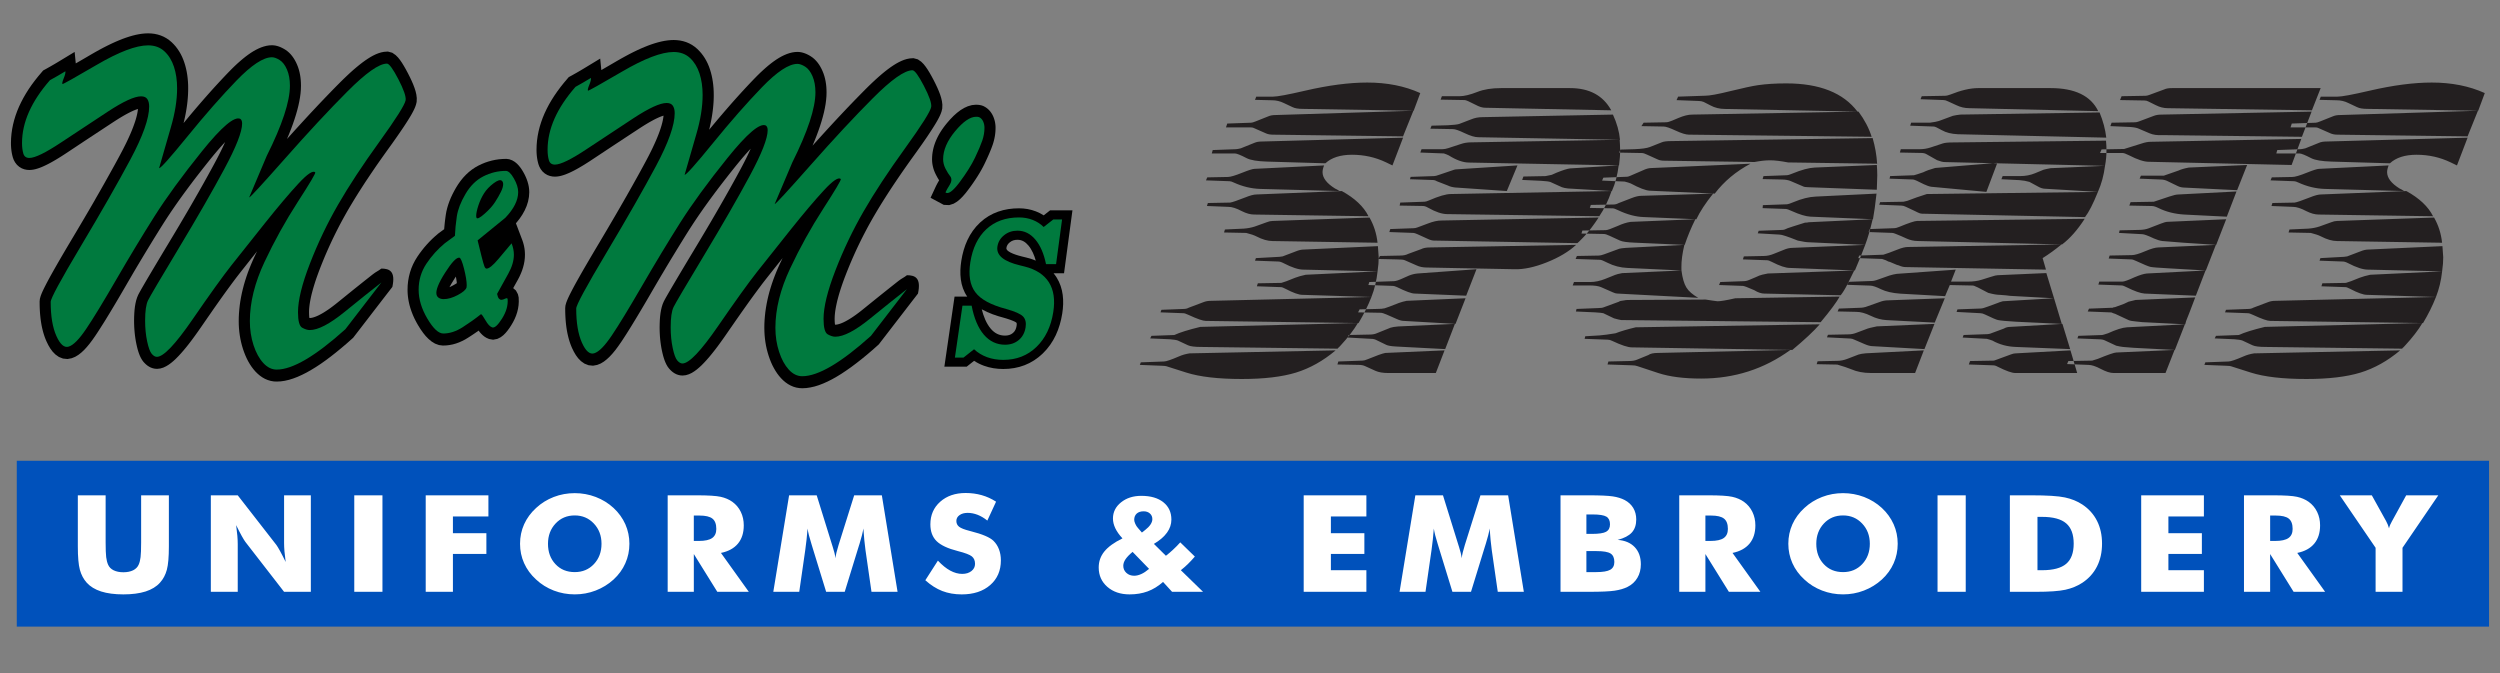
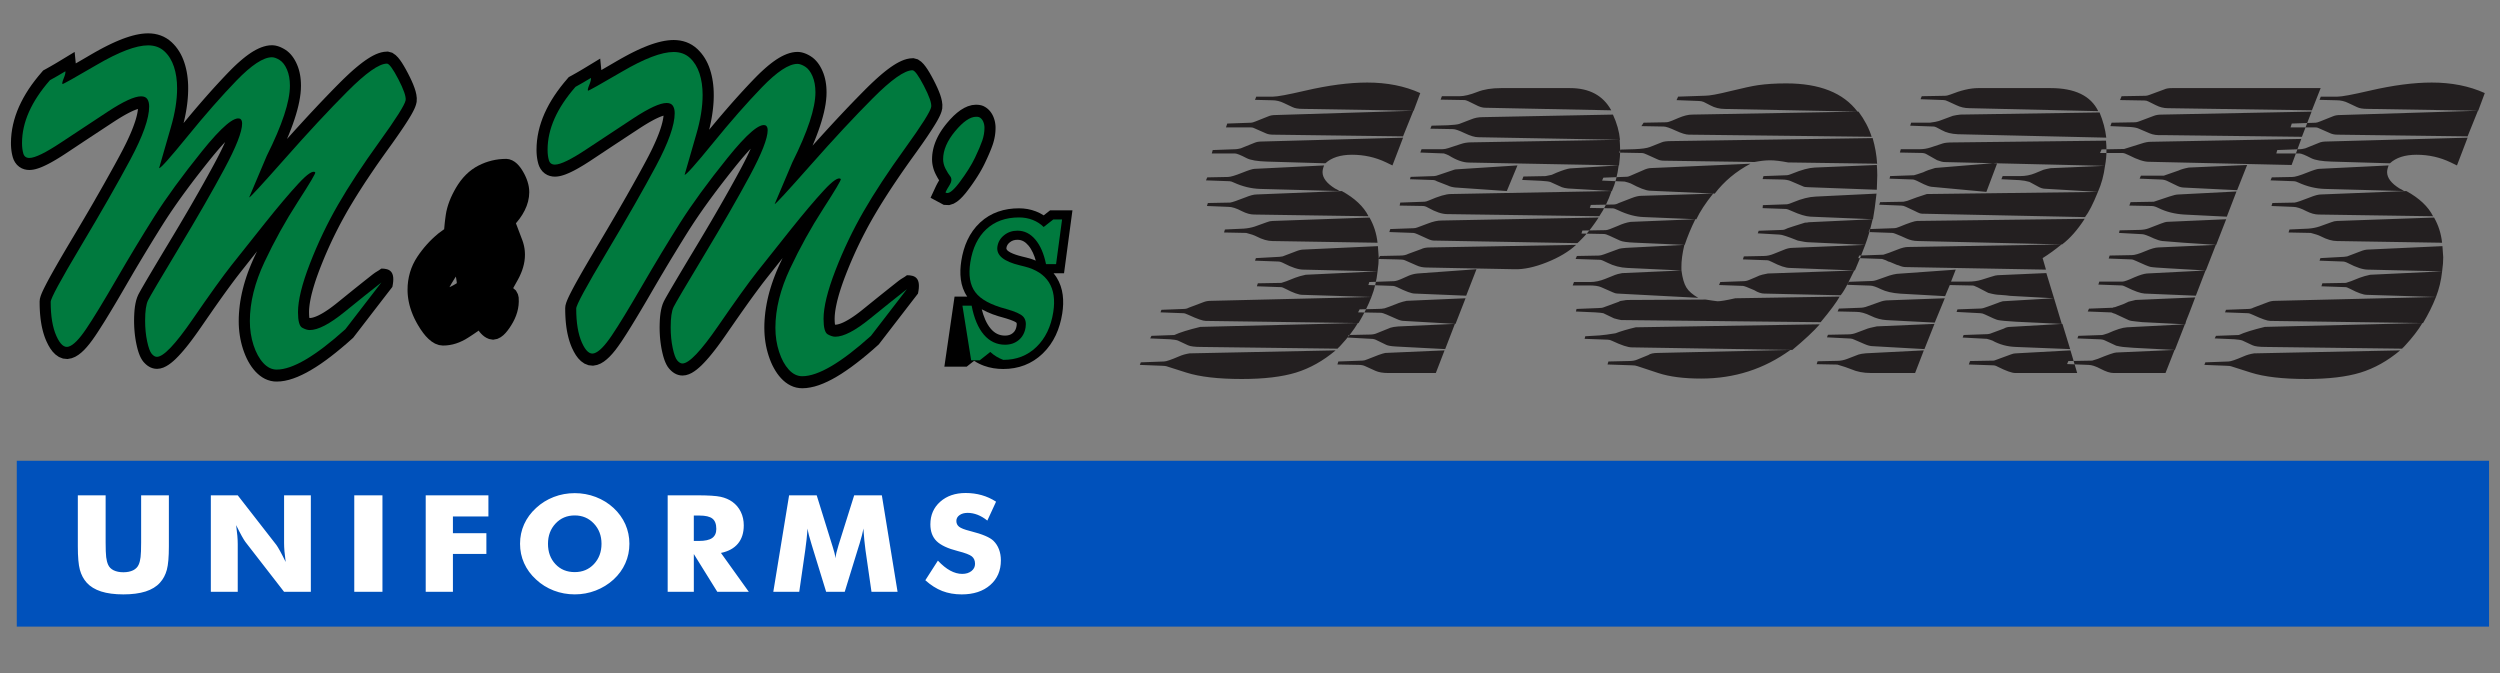
<svg xmlns="http://www.w3.org/2000/svg" version="1.1" id="Layer_1" x="0px" y="0px" width="260px" height="70px" viewBox="0 0 260 70" enable-background="new 0 0 260 70" xml:space="preserve">
  <rect x="0" y="0" width="260" height="70" fill="#808080" stroke="none" />
  <path fill-rule="evenodd" clip-rule="evenodd" fill="#231F20" d="M241.428,29.775l0.096-0.311l2.448-0.044  c0.244-0.06,0.724-0.237,1.433-0.534c0.313-0.119,0.68-0.222,1.104-0.312l7.472-0.354c-0.101,0.948-0.314,1.836-0.64,2.665  l-7.177-0.222c-0.379,0-0.962-0.208-1.749-0.622c-0.225-0.118-0.382-0.178-0.472-0.178L241.428,29.775z M241.231,10.384l0.129-0.333  h1.743c0.446,0,1.562-0.207,3.346-0.622c2.427-0.562,4.581-0.844,6.459-0.844c2.055,0,3.892,0.362,5.51,1.095l-0.682,1.837  l-11.533-0.193c-0.471,0-0.827-0.06-1.075-0.185l-0.911-0.429c-0.38-0.186-0.784-0.282-1.208-0.282L241.231,10.384z M241.229,27.11  l0.096-0.266l2.446-0.134c0.067,0,0.179-0.015,0.335-0.045l1.402-0.532c0.286-0.119,0.555-0.179,0.802-0.179l7.704-0.355  c0.053,0.651,0.079,1.037,0.081,1.154c0.005,0.415-0.032,0.904-0.115,1.467l-7.712-0.178c-0.514,0-1.199-0.221-2.053-0.666  c-0.226-0.12-0.416-0.178-0.572-0.178L241.229,27.11z M238.215,13.25l0.13-0.4l2.479-0.088c0.09,0,0.246-0.044,0.467-0.133  l1.336-0.533c0.199-0.089,0.456-0.133,0.768-0.133l14.309-0.444l-1.075,2.665l-13.511-0.178c-0.29,0-0.534-0.043-0.738-0.133  l-1.313-0.578c-0.067-0.03-0.157-0.044-0.27-0.044H238.215z M238.009,24.178l0.098-0.312l1.943-0.088  c0.423-0.029,0.813-0.104,1.17-0.222l1.234-0.444c0.223-0.089,0.423-0.133,0.602-0.133l10.085-0.355  c0.457,0.799,0.735,1.674,0.836,2.621l-10.93-0.177c-0.491,0-1.053-0.163-1.682-0.489c-0.226-0.118-0.573-0.236-1.042-0.354  L238.009,24.178z M236.737,15.959l0.098-0.354l2.412-0.089c0.09,0,0.256-0.03,0.502-0.088l1.434-0.578  c0.201-0.089,0.457-0.133,0.77-0.133l14.676-0.399l-1.105,2.887l-0.674-0.326c-1.1-0.526-2.275-0.785-3.528-0.785  c-1.207,0-2.13,0.296-2.771,0.889l-6.069-0.178c-1.006-0.03-1.711-0.148-2.116-0.355c-0.629-0.326-1.034-0.489-1.212-0.489H236.737z   M236.233,21.423l0.097-0.31l2.314-0.045c0.222-0.03,0.744-0.207,1.567-0.533c0.511-0.207,0.901-0.311,1.169-0.311l8.878-0.355  c1.351,0.741,2.277,1.614,2.781,2.621l-11.902-0.178c-0.38,0-0.806-0.117-1.279-0.354c-0.56-0.296-1.021-0.444-1.378-0.444  L236.233,21.423z M236.136,18.758l0.13-0.311l2.144-0.043c0.269,0,0.77-0.149,1.503-0.444c0.668-0.267,1.092-0.4,1.27-0.4  l7.235-0.355c-0.108,0.267-0.161,0.503-0.16,0.71c0.009,0.593,0.439,1.156,1.295,1.688c0.135,0.059,0.292,0.148,0.472,0.267  l-8.247-0.222c-0.938-0.03-1.858-0.253-2.757-0.667c-0.18-0.089-0.326-0.134-0.438-0.134L236.136,18.758z M231.404,32.485  l0.098-0.266l2.312-0.088c0.202,0,0.379-0.044,0.535-0.133l1.534-0.578c0.222-0.089,0.469-0.133,0.735-0.133l16.722-0.4  c-0.347,0.889-0.795,1.792-1.343,2.71l-15.892-0.222c-0.288,0-0.884-0.207-1.781-0.622c-0.249-0.118-0.427-0.179-0.538-0.179  L231.404,32.485z M230.329,35.195l0.131-0.267l2.379-0.087c0.579-0.267,1.479-0.549,2.706-0.845l16.385-0.4  c-0.437,0.739-1.043,1.525-1.814,2.356l-0.165,0.176c-0.024,0-0.068,0.044-0.133,0.134l-14.181-0.179  c-0.671,0-1.13-0.059-1.378-0.176l-1.044-0.489c-0.156-0.06-0.436-0.104-0.839-0.135L230.329,35.195z M229.257,37.95l0.097-0.267  l2.413-0.088c0.224,0,0.747-0.179,1.569-0.534c0.332-0.147,0.699-0.253,1.101-0.312l15.182-0.311  c-1.306,1.098-2.681,1.866-4.129,2.312c-1.447,0.443-3.32,0.666-5.623,0.666c-2.459,0-4.382-0.223-5.774-0.666l-1.952-0.621  c-0.155-0.061-0.367-0.091-0.636-0.091L229.257,37.95z M222.522,18.58l0.132-0.31h2.381c0.021,0,0.533-0.178,1.534-0.534  c0.245-0.118,0.6-0.223,1.07-0.31l6.062-0.268l-1.04,2.622l-5.399-0.267c-0.313,0-0.582-0.059-0.808-0.178l-1.012-0.489  c-0.225-0.118-0.47-0.177-0.738-0.177L222.522,18.58z M221.45,21.379l0.131-0.355l2.413-0.044c0.422-0.148,0.956-0.326,1.602-0.534  c0.424-0.147,0.748-0.221,0.971-0.221l6.028-0.311l-1.007,2.621l-4.428-0.222c-0.983-0.059-1.869-0.282-2.654-0.666  c-0.292-0.148-0.529-0.222-0.709-0.222L221.45,21.379z M220.483,10.407l0.164-0.401l2.478-0.044c0.112,0,0.245-0.029,0.401-0.089  l1.568-0.578c0.178-0.089,0.445-0.133,0.803-0.133h15.452l-0.91,2.311l-14.985-0.222c-0.425,0-0.84-0.104-1.245-0.311l-0.808-0.4  c-0.113-0.06-0.247-0.089-0.404-0.089L220.483,10.407z M220.378,24.223l0.064-0.267l1.978-0.045c0.425,0,0.781-0.059,1.071-0.178  l1.267-0.488c0.289-0.119,0.524-0.178,0.703-0.178l6.062-0.266l-1.039,2.665l-3.389-0.223c-1.229-0.089-1.968-0.147-2.216-0.177  c-0.245-0.03-0.537-0.119-0.873-0.267c-0.629-0.296-1.034-0.444-1.212-0.444L220.378,24.223z M219.477,13.117l0.129-0.356  l2.447-0.044c0.111,0,0.245-0.03,0.4-0.089l1.536-0.577c0.22-0.089,0.489-0.133,0.802-0.133l15.615-0.311l-1.007,2.62l-14.55-0.177  c-0.491,0.03-0.915-0.03-1.275-0.178l-1.145-0.489c-0.182-0.089-0.483-0.148-0.908-0.178L219.477,13.117z M219.304,26.888  l0.098-0.311l2.313-0.045c0.289,0,0.745-0.133,1.368-0.399c0.622-0.267,1.091-0.4,1.401-0.4l5.965-0.267l-1.041,2.666l-3.823-0.222  c-1.096-0.059-1.744-0.111-1.945-0.155c-0.202-0.044-0.686-0.245-1.451-0.6c-0.244-0.119-0.425-0.177-0.538-0.177L219.304,26.888z   M218.404,15.915l0.162-0.378l2.347-0.044c0.422-0.133,1.045-0.333,1.87-0.584c0.333-0.111,0.633-0.163,0.902-0.163l15.649-0.297  l-1.007,2.71l-14.854-0.333c-0.491,0-1.176-0.222-2.052-0.674c-0.315-0.155-0.529-0.237-0.641-0.237H218.404z M218.23,29.597  l0.096-0.311h2.414c0.18,0,0.591-0.148,1.235-0.444c0.555-0.238,0.99-0.37,1.303-0.399l6.097-0.311l-1.009,2.621l-5.332-0.222  c-0.424-0.03-1.053-0.252-1.884-0.667c-0.226-0.119-0.394-0.178-0.505-0.178L218.23,29.597z M217.125,32.396l0.129-0.297  l2.479-0.096c0.022,0,0.056-0.022,0.101-0.052c0.045,0,0.077,0,0.101,0l0.968-0.355l0.468-0.221c0.133-0.03,0.376-0.089,0.734-0.179  l6.198-0.266c-0.433,1.155-0.749,1.969-0.943,2.443l-0.098,0.355l-3.957-0.2c-0.269,0-0.66-0.03-1.175-0.096  c-0.38-0.03-0.637-0.082-0.773-0.149l-1.38-0.644c-0.112-0.029-0.248-0.081-0.404-0.147L217.125,32.396z M216.051,35.195  l0.097-0.267l2.481-0.087c0.043,0,0.243-0.061,0.6-0.179c0.845-0.385,1.502-0.592,1.971-0.622l6.028-0.311l-1.04,2.666l-4.292-0.223  c-0.314-0.028-0.683-0.057-1.107-0.089c-0.225-0.028-0.459-0.071-0.705-0.131l-1.146-0.534c-0.158-0.09-0.393-0.135-0.705-0.135  L216.051,35.195z M214.977,37.862l0.13-0.313l2.479-0.045c0.112-0.027,0.302-0.087,0.569-0.176c1.09-0.445,1.733-0.668,1.937-0.668  l6.062-0.266l-0.942,2.399h-5.397c-0.357,0-0.8-0.143-1.327-0.422c-0.529-0.282-0.962-0.422-1.296-0.422L214.977,37.862z   M208.146,18.64l0.13-0.327h1.81c0.56,0,1.072-0.096,1.539-0.289l0.9-0.37c0.179-0.052,0.423-0.104,0.736-0.163l5.66-0.244  c-0.121,0.978-0.368,1.881-0.737,2.71l-5.467-0.326c-0.247,0-0.504-0.081-0.775-0.238l-0.876-0.474  c-0.292-0.088-0.64-0.155-1.041-0.185L208.146,18.64z M204.755,37.906l0.129-0.357l2.48-0.045c0.021,0,0.064-0.013,0.134-0.043  l1.333-0.489c0.023,0,0.124-0.037,0.301-0.111c0.179-0.072,0.346-0.111,0.503-0.111l5.693-0.311l0.699,2.355h-6.436  c-0.357,0-0.976-0.223-1.853-0.665c-0.157-0.091-0.313-0.135-0.47-0.135L204.755,37.906z M204.117,35.105l0.098-0.265l2.514-0.09  c0.046,0,0.121-0.014,0.232-0.043l1.437-0.533c0.198-0.119,0.423-0.178,0.667-0.178l5.428-0.311l0.803,2.622l-5.635-0.224  c-0.896-0.028-1.712-0.25-2.456-0.665c-0.155-0.06-0.347-0.118-0.571-0.179L204.117,35.105z M203.483,32.441l0.096-0.267  l2.412-0.088c0.156,0,0.424-0.075,0.803-0.223l0.969-0.355c0.134-0.06,0.311-0.119,0.533-0.177l5.325-0.312l0.804,2.666  l-4.729-0.223c-1.006-0.059-1.643-0.118-1.912-0.178c-0.157-0.029-0.606-0.222-1.347-0.577c-0.182-0.089-0.339-0.134-0.473-0.134  L203.483,32.441z M199.734,10.318l0.129-0.312l2.38-0.044c0.179,0,0.381-0.044,0.602-0.133c1.112-0.443,2.069-0.667,2.875-0.667  h7.543c2.525,0,4.177,0.8,4.954,2.398l-13.41-0.31c-0.47,0-0.919-0.104-1.345-0.311l-0.875-0.4  c-0.181-0.089-0.326-0.133-0.438-0.133L199.734,10.318z M198.66,13.071l0.097-0.311h1.951c0.444-0.059,0.764-0.118,0.94-0.178  l1.441-0.533c0.244-0.06,0.513-0.104,0.802-0.133l14.462-0.222c0.367,0.888,0.601,1.762,0.699,2.621l-15.438-0.355  c-0.67-0.03-1.23-0.171-1.669-0.423c-0.438-0.251-0.714-0.377-0.831-0.377L198.66,13.071z M197.587,15.864l0.096-0.349h2.013  c0.357,0,0.725-0.06,1.104-0.185l1.234-0.408c0.203-0.074,0.569-0.11,1.105-0.11l15.886-0.185c0.003,0.178,0.016,0.37,0.04,0.578  c0.003,0.207,0.005,0.34,0.006,0.4c0.007,0.533-0.043,1.081-0.149,1.643l-16.662-0.393c-0.202,0-0.47-0.067-0.808-0.2l-1.046-0.592  c-0.158-0.104-0.349-0.156-0.571-0.156L197.587,15.864z M196.513,18.58l0.063-0.267l2.48-0.088c0.133-0.03,0.457-0.134,0.969-0.312  c0.288-0.147,0.7-0.295,1.233-0.444l6.465-0.533l-1.139,3.021l-5.736-0.533c-0.203-0.031-0.461-0.118-0.775-0.267  c-0.629-0.326-1-0.489-1.112-0.489L196.513,18.58z M195.438,21.29l0.099-0.266l2.413-0.044c0.045,0,0.178-0.03,0.4-0.089  c0.601-0.236,1.28-0.473,2.037-0.711l17.796-0.222c-0.5,1.244-0.948,2.118-1.343,2.621l-16.965-0.355  c-0.113,0-0.258-0.044-0.438-0.133l-0.27-0.133l-0.943-0.444c-0.182-0.089-0.338-0.133-0.474-0.133L195.438,21.29z M194.334,24.133  l0.131-0.311l2.479-0.089c0.178,0,0.367-0.044,0.567-0.133c1-0.414,1.624-0.622,1.87-0.622l17.427-0.222  c-0.746,1.155-1.528,2.043-2.349,2.665l-14.987-0.355c-0.424,0-0.827-0.089-1.208-0.267c-0.383-0.178-0.765-0.34-1.146-0.489  c-0.135-0.059-0.247-0.088-0.337-0.088L194.334,24.133z M193.261,26.844l0.097-0.267l2.514-0.089c0.31-0.089,0.8-0.268,1.467-0.534  c0.445-0.178,0.802-0.267,1.069-0.267l15.986-0.267c-0.643,0.533-1.296,1.008-1.961,1.423l0.349,1.198l-14.616-0.266  c-0.202,0-0.438-0.06-0.706-0.179c-0.067,0-0.247-0.066-0.54-0.199c-0.291-0.133-0.471-0.2-0.538-0.2  c-0.135-0.088-0.349-0.178-0.641-0.266L193.261,26.844z M192.119,29.62l0.165-0.311l2.444-0.089c0.09,0,0.224-0.03,0.402-0.081  l1.368-0.482c0.289-0.088,0.546-0.147,0.769-0.177l6.128-0.437l-0.486,1.244h1.775c0.516,0,0.972-0.06,1.373-0.185l1.068-0.333  c0.289-0.095,0.5-0.148,0.635-0.148l5.061-0.222l0.8,2.621l-4.56-0.251c-0.248-0.037-0.605-0.074-1.076-0.104  c-0.29,0-0.692-0.066-1.208-0.208l-1.08-0.562l-0.336-0.148c0.021,0-0.033-0.021-0.169-0.052l-2.414-0.051l-0.488,1.155  l-4.663-0.259c-0.827-0.059-1.494-0.214-1.999-0.459c-0.506-0.251-0.881-0.377-1.128-0.377L192.119,29.62z M191.115,32.389  l0.128-0.296l2.312-0.089c0.112,0,0.269-0.029,0.47-0.081l1.467-0.519c0.289-0.111,0.579-0.17,0.87-0.17l5.896-0.215l-1.044,2.532  l-4.995-0.259c-0.561-0.03-1.113-0.177-1.666-0.451c-0.55-0.268-1.049-0.408-1.495-0.408L191.115,32.389z M190.006,35.084  l0.098-0.267l2.11-0.044c0.291,0,0.581-0.052,0.871-0.171l1.167-0.437c0.066-0.03,0.38-0.103,0.937-0.222l5.996-0.259l-1.042,2.622  l-5.367-0.303c-0.246,0-0.537-0.076-0.873-0.223c-0.336-0.141-0.673-0.291-1.012-0.438c-0.18-0.09-0.325-0.133-0.437-0.133  L190.006,35.084z M188.934,37.875l0.097-0.303l2.044-0.044c0.356,0,0.714-0.076,1.068-0.215l1.136-0.438  c0.179-0.06,0.434-0.104,0.769-0.132l6.031-0.306l-0.909,2.355h-4.594c-0.782,0-1.465-0.135-2.051-0.392  c-0.357-0.149-0.841-0.305-1.445-0.483L188.934,37.875z M183.31,18.625l0.096-0.311l2.378-0.088c0.156,0,0.369-0.06,0.636-0.179  c0.934-0.384,1.701-0.591,2.305-0.621l6.466-0.268c0.026,0.326,0.042,0.681,0.045,1.067c0.001,0.118-0.013,0.621-0.048,1.51  l-7.177-0.267c-0.224,0-0.391-0.029-0.503-0.088l-1.246-0.534c-0.248-0.118-0.585-0.177-1.009-0.177L183.31,18.625z M183.311,21.646  l0.029-0.311l2.515-0.089c0.088,0,0.31-0.074,0.666-0.222c0.846-0.355,1.613-0.548,2.307-0.579l6.33-0.31  c-0.119,1.095-0.243,1.984-0.369,2.666l-6.506-0.268c-0.492-0.029-1.131-0.222-1.918-0.577c-0.315-0.148-0.528-0.223-0.641-0.223  L183.311,21.646z M182.806,24.267L182.903,24l2.478-0.089c0.136,0,0.314-0.059,0.535-0.178c0.11-0.029,0.29-0.089,0.533-0.177  l1.27-0.4c0.157,0,0.29-0.015,0.401-0.044l6.635-0.311c-0.256,1.095-0.513,1.984-0.774,2.665l-5.803-0.267  c-0.268,0-0.67-0.059-1.207-0.178c-1.034-0.414-1.661-0.622-1.885-0.622L182.806,24.267z M181.262,26.977l0.097-0.312l2.077-0.044  c0.335,0,0.683-0.075,1.036-0.222l1.003-0.401c0.333-0.147,0.645-0.222,0.936-0.222l7.57-0.311c-0.237,0.652-0.595,1.54-1.073,2.666  l-6.773-0.267c-0.426,0-1.043-0.207-1.851-0.621c-0.228-0.119-0.396-0.178-0.506-0.178L181.262,26.977z M178.78,29.642l0.131-0.311  l2.412-0.089c0.201,0,0.401-0.044,0.601-0.133l0.634-0.267l0.399-0.177c0.134-0.061,0.436-0.133,0.903-0.222l8.979-0.311  l-0.327,0.666l-0.328,0.667c-0.283,0.563-0.535,0.977-0.756,1.245l-7.947-0.178c-0.311,0-0.659-0.119-1.042-0.355  c-0.673-0.296-1.066-0.443-1.178-0.443L178.78,29.642z M174.36,10.414l0.164-0.363l2.814-0.096c0.446,0,1.322-0.156,2.625-0.481  c1.305-0.319,2.259-0.526,2.859-0.615c0.87-0.125,1.853-0.186,2.947-0.186c3.463,0,5.933,0.979,7.409,2.934l-13.78-0.275  c-0.558,0-1.062-0.125-1.513-0.37L177.18,10.6c-0.157-0.06-0.325-0.097-0.504-0.097L174.36,10.414z M170.706,13.117l0.23-0.356  l2.312-0.044c0.181,0,0.401-0.06,0.669-0.178l0.635-0.268c0.555-0.236,1.033-0.354,1.437-0.354l17.292-0.311  c0.637,0.858,1.094,1.732,1.372,2.62l-19.009-0.222c-0.312,0-0.771-0.14-1.378-0.422c-0.607-0.281-1.021-0.422-1.245-0.422  L170.706,13.117z M168.393,15.871l0.129-0.312l1.476-0.044c0.742-0.03,1.269-0.104,1.579-0.222l1.234-0.488  c0.198-0.089,0.534-0.133,1.004-0.133l20.94-0.312c0.255,0.889,0.411,1.778,0.467,2.666l-9.264-0.133  c-0.763-0.148-1.389-0.222-1.88-0.222c-0.453,0-0.988,0.059-1.613,0.177l-9.329-0.134c-0.313,0-0.561-0.043-0.739-0.133  l-1.078-0.488c-0.248-0.119-0.429-0.178-0.539-0.178L168.393,15.871z M167.18,37.906l0.097-0.311l2.078-0.047  c0.378,0,0.669-0.045,0.869-0.132l1.202-0.49c0.197-0.147,0.532-0.22,1.001-0.22l13.773-0.312c-2.727,1.985-5.819,2.978-9.282,2.978  c-1.81,0-3.299-0.193-4.467-0.578l-2.153-0.712c-0.154-0.06-0.348-0.088-0.569-0.088L167.18,37.906z M166.616,18.78l0.132-0.303  l2.479-0.096c0.069,0,0.18-0.038,0.333-0.104l1.269-0.548c0.355-0.17,0.646-0.251,0.87-0.251l10.351-0.452  c-1.51,0.8-2.749,1.836-3.717,3.11l-6.774-0.303c-0.425-0.03-1.076-0.282-1.953-0.749c-0.157-0.066-0.371-0.134-0.64-0.199  L166.616,18.78z M165.344,21.624l0.098-0.311l2.346-0.044c0.2,0,0.379-0.052,0.535-0.141l1.4-0.541  c0.379-0.147,0.701-0.222,0.97-0.222l7.472-0.229c-0.794,0.992-1.375,1.88-1.745,2.666l-5.499-0.229  c-0.828-0.03-1.713-0.268-2.657-0.719c-0.246-0.119-0.426-0.186-0.539-0.186L165.344,21.624z M164.801,35.239l0.064-0.268  l1.475-0.087c0.401-0.03,0.959-0.104,1.672-0.223c0.535-0.207,1.236-0.415,2.104-0.622l19.136-0.311  c-0.618,0.711-1.568,1.599-2.85,2.666l-16.696-0.267c-0.401,0-1.074-0.221-2.019-0.666c-0.181-0.091-0.336-0.134-0.473-0.134  L164.801,35.239z M164.47,24.289l0.098-0.311l2.446-0.044c0.157,0,0.579-0.156,1.268-0.452c0.468-0.214,0.902-0.348,1.304-0.407  l6.732-0.273c-0.436,0.873-0.804,1.762-1.107,2.665l-5.197-0.229c-0.783-0.03-1.298-0.104-1.545-0.222l-1.078-0.496  c-0.247-0.119-0.45-0.185-0.606-0.185L164.47,24.289z M163.896,32.396l0.064-0.266l2.244-0.09c0.268,0,0.469-0.029,0.603-0.088  l1.568-0.576c0.044-0.06,0.223-0.104,0.534-0.134c0.113-0.029,0.246-0.044,0.403-0.044l8.075-0.044  c0.202,0.03,0.444,0.067,0.723,0.111c0.28,0.044,0.453,0.067,0.521,0.067c0.311,0,0.925-0.104,1.838-0.312l10.86-0.177  c-0.329,0.592-0.988,1.48-1.981,2.666l-20.75-0.223c-0.18-0.029-0.424-0.088-0.739-0.177l-1.112-0.534  c-0.112-0.029-0.393-0.059-0.84-0.088L163.896,32.396z M163.864,26.933l0.132-0.311l2.279-0.044c0.133,0,0.322-0.045,0.566-0.134  l1.569-0.577c0.11-0.031,0.346-0.06,0.702-0.09l6.063-0.311c-0.212,0.889-0.315,1.658-0.308,2.31l0.004,0.355l-5.634-0.267  c-0.714-0.03-1.399-0.207-2.051-0.533c-0.405-0.208-0.664-0.311-0.775-0.311L163.864,26.933z M163.562,29.686l0.13-0.355h1.676  c0.515,0,1.038-0.111,1.571-0.326l1.033-0.415c0.135-0.059,0.38-0.118,0.736-0.186l6.164-0.273c0.1,0.785,0.269,1.37,0.508,1.762  c0.238,0.392,0.651,0.747,1.235,1.081l-8.417-0.444c-0.135,0-0.291-0.045-0.472-0.133l-1.213-0.533  c-0.27-0.119-0.683-0.178-1.243-0.178H163.562z M158.304,18.713l0.13-0.355l2.313-0.045l0.199-0.043l0.437-0.089  c0.089-0.03,0.255-0.104,0.499-0.222c0.667-0.267,1.135-0.415,1.401-0.445l5.059-0.311c-0.123,1.007-0.358,1.896-0.705,2.666  l-4.563-0.267c-0.268-0.029-0.48-0.074-0.638-0.133l-1.178-0.533c-0.137-0.059-0.473-0.104-1.009-0.133L158.304,18.713z   M149.824,10.362l0.132-0.356h1.844c0.468,0,1.081-0.147,1.838-0.443c0.666-0.268,1.491-0.401,2.474-0.401h7.175  c2.011,0,3.438,0.771,4.283,2.311l-13.109-0.267c-0.29,0-0.625-0.103-1.009-0.312c-0.629-0.325-1.001-0.488-1.111-0.488  L149.824,10.362z M148.754,13.383l0.132-0.312l1.681-0.044c0.581-0.03,0.976-0.074,1.178-0.133l1.272-0.488  c0.356-0.148,0.747-0.223,1.171-0.223l13.556-0.266c0.412,0.889,0.657,1.762,0.734,2.621l-14.733-0.267  c-0.358,0-0.829-0.141-1.42-0.422c-0.583-0.282-0.987-0.422-1.218-0.422L148.754,13.383z M147.712,15.864l0.13-0.349h2.179  c0.178,0,0.379-0.037,0.602-0.111l1.269-0.415c0.357-0.126,0.725-0.185,1.104-0.185l15.449-0.267  c0.026,0.325,0.042,0.667,0.047,1.021c0.005,0.504-0.032,1.052-0.114,1.644l-15.592-0.296c-0.625,0-1.331-0.252-2.12-0.748  c-0.134-0.066-0.302-0.133-0.505-0.2L147.712,15.864z M146.64,18.64l0.062-0.245l2.445-0.082c0.112,0,0.279-0.043,0.502-0.125  l1.203-0.408c0.289-0.11,0.5-0.17,0.634-0.17l6.33-0.407l-1.108,2.666l-5.365-0.37c-0.292-0.03-0.549-0.097-0.775-0.208  l-1.144-0.444c-0.137-0.089-0.281-0.126-0.438-0.126L146.64,18.64z M145.564,21.379l0.063-0.311l2.514-0.089  c0.111,0,0.268-0.045,0.468-0.133c1.022-0.444,1.78-0.667,2.27-0.667l16.723-0.311c-0.345,1.007-0.77,1.881-1.276,2.621  l-15.821-0.222c-0.538,0-1.199-0.222-1.986-0.667c-0.203-0.118-0.382-0.178-0.539-0.178L145.564,21.379z M144.492,24.133  l0.096-0.311l2.446-0.089c0.113,0,0.246-0.029,0.401-0.089l1.067-0.399c0.533-0.208,1.003-0.311,1.403-0.311l16.354-0.312  c-0.505,0.77-0.989,1.407-1.452,1.91l-0.298,0.312c-0.2,0.208-0.354,0.355-0.463,0.444l-14.921-0.268  c-0.178,0-0.391-0.059-0.638-0.177l-1.078-0.489c-0.181-0.089-0.349-0.133-0.506-0.133L144.492,24.133z M143.352,26.933l0.165-0.311  l2.108-0.044c0.337,0,0.615-0.06,0.837-0.178l1.335-0.489c0.223-0.118,0.524-0.177,0.904-0.177l15.214-0.267  c-0.773,0.711-1.796,1.317-3.062,1.821c-1.269,0.504-2.384,0.741-3.344,0.712l-9.121-0.178c-0.4,0-0.76-0.075-1.073-0.224  l-1.213-0.532c-0.113-0.06-0.404-0.088-0.873-0.088L143.352,26.933z M142.311,29.642l0.098-0.311l2.547-0.089  c0.201,0,0.523-0.104,0.968-0.311l0.6-0.266c0.29-0.119,0.591-0.192,0.902-0.222l6.129-0.444l-1.072,2.753l-5.366-0.222  c-0.312,0-0.918-0.223-1.819-0.667c-0.179-0.089-0.347-0.132-0.504-0.132L142.311,29.642z M141.239,32.485l0.163-0.311l1.81-0.044  c0.357,0,0.62-0.023,0.786-0.066c0.167-0.044,0.663-0.23,1.486-0.556c0.244-0.088,0.512-0.162,0.801-0.222l6.133-0.267l-1.042,2.666  l-5.4-0.312c-0.201,0-0.46-0.074-0.773-0.222l-1.011-0.444c-0.27-0.118-0.473-0.178-0.605-0.178L141.239,32.485z M140.164,35.105  l0.099-0.265l2.178-0.046c0.29,0,0.535-0.044,0.735-0.133l1.434-0.578c0.177-0.059,0.445-0.103,0.804-0.133l5.896-0.266l-1.01,2.622  l-5.098-0.268c-0.513-0.027-0.861-0.087-1.041-0.178l-1.012-0.49c-0.156-0.088-0.347-0.132-0.57-0.132L140.164,35.105z   M139.091,37.906l0.097-0.311l2.514-0.092c0.134,0,0.301-0.043,0.501-0.131c0.934-0.386,1.557-0.609,1.869-0.666l6.163-0.269  l-0.909,2.355h-4.994c-0.515,0-0.94-0.075-1.278-0.223l-1.075-0.489c-0.182-0.088-0.405-0.132-0.674-0.132L139.091,37.906z   M130.716,29.775l0.097-0.311l2.446-0.044c0.246-0.06,0.723-0.237,1.435-0.534c0.312-0.119,0.68-0.222,1.104-0.312l7.47-0.354  c-0.101,0.948-0.313,1.836-0.639,2.665l-7.177-0.222c-0.378,0-0.962-0.208-1.75-0.622c-0.225-0.118-0.381-0.178-0.47-0.178  L130.716,29.775z M130.52,10.384l0.129-0.333h1.744c0.446,0,1.561-0.207,3.345-0.622c2.428-0.562,4.58-0.844,6.457-0.844  c2.058,0,3.895,0.362,5.512,1.095l-0.684,1.837l-11.531-0.193c-0.47,0-0.828-0.06-1.075-0.185l-0.909-0.429  c-0.383-0.186-0.786-0.282-1.212-0.282L130.52,10.384z M130.517,27.11l0.097-0.266l2.445-0.134c0.067,0,0.179-0.015,0.334-0.045  l1.402-0.532c0.29-0.119,0.558-0.179,0.802-0.179l7.706-0.355c0.053,0.651,0.078,1.037,0.081,1.154  c0.004,0.415-0.034,0.904-0.117,1.467l-7.712-0.178c-0.515,0-1.197-0.221-2.052-0.666c-0.226-0.12-0.416-0.178-0.572-0.178  L130.517,27.11z M127.502,13.25l0.13-0.4l2.479-0.088c0.09,0,0.244-0.044,0.467-0.133l1.335-0.533  c0.199-0.089,0.457-0.133,0.77-0.133l14.308-0.444l-1.075,2.665l-13.51-0.178c-0.29,0-0.538-0.043-0.739-0.133l-1.314-0.578  c-0.066-0.03-0.156-0.044-0.268-0.044H127.502z M127.297,24.178l0.097-0.312l1.942-0.088c0.423-0.029,0.813-0.104,1.171-0.222  l1.234-0.444c0.223-0.089,0.424-0.133,0.603-0.133l10.084-0.355c0.456,0.799,0.734,1.674,0.836,2.621l-10.93-0.177  c-0.491,0-1.052-0.163-1.681-0.489c-0.227-0.118-0.574-0.236-1.044-0.354L127.297,24.178z M126.026,15.959l0.097-0.354l2.412-0.089  c0.089,0,0.256-0.03,0.502-0.088l1.434-0.578c0.2-0.089,0.457-0.133,0.771-0.133l14.677-0.399l-1.105,2.887l-0.675-0.326  c-1.103-0.526-2.278-0.785-3.528-0.785c-1.208,0-2.131,0.296-2.772,0.889l-6.068-0.178c-1.007-0.03-1.712-0.148-2.116-0.355  c-0.629-0.326-1.033-0.489-1.212-0.489H126.026z M125.521,21.423l0.097-0.31l2.312-0.045c0.224-0.03,0.746-0.207,1.569-0.533  c0.511-0.207,0.901-0.311,1.171-0.311l8.878-0.355c1.349,0.741,2.274,1.614,2.778,2.621l-11.9-0.178  c-0.379,0-0.807-0.117-1.277-0.354c-0.563-0.296-1.022-0.444-1.381-0.444L125.521,21.423z M125.423,18.758l0.129-0.311l2.145-0.043  c0.268,0,0.769-0.149,1.503-0.444c0.667-0.267,1.09-0.4,1.27-0.4l7.235-0.355c-0.109,0.267-0.162,0.503-0.16,0.71  c0.007,0.593,0.438,1.156,1.293,1.688c0.136,0.059,0.294,0.148,0.475,0.267l-8.249-0.222c-0.938-0.03-1.856-0.253-2.756-0.667  c-0.182-0.089-0.326-0.134-0.438-0.134L125.423,18.758z M120.692,32.485l0.098-0.266l2.312-0.088c0.201,0,0.379-0.044,0.535-0.133  l1.535-0.578c0.223-0.089,0.467-0.133,0.737-0.133l16.721-0.4c-0.346,0.889-0.794,1.792-1.342,2.71l-15.891-0.222  c-0.291,0-0.886-0.207-1.784-0.622c-0.248-0.118-0.428-0.179-0.539-0.179L120.692,32.485z M119.619,35.195l0.131-0.267l2.378-0.087  c0.578-0.267,1.479-0.549,2.705-0.845l16.386-0.4c-0.438,0.739-1.043,1.525-1.815,2.356l-0.166,0.176  c-0.022,0-0.066,0.044-0.133,0.134l-14.18-0.179c-0.67,0-1.13-0.059-1.377-0.176l-1.044-0.489c-0.156-0.06-0.437-0.104-0.839-0.135  L119.619,35.195z M118.545,37.95l0.097-0.267l2.413-0.088c0.223,0,0.746-0.179,1.568-0.534c0.334-0.147,0.702-0.253,1.104-0.312  l15.179-0.311c-1.305,1.098-2.681,1.866-4.128,2.312c-1.447,0.443-3.321,0.666-5.624,0.666c-2.458,0-4.381-0.223-5.773-0.666  l-1.95-0.621c-0.158-0.061-0.371-0.091-0.638-0.091L118.545,37.95z" />
  <polygon fill-rule="evenodd" clip-rule="evenodd" points="103.369,14.618 103.309,14.833 103.243,15.043 103.169,15.25   103.089,15.462 102.999,15.685 102.902,15.919 102.795,16.165 102.68,16.422 102.554,16.695 102.417,16.986 102.259,17.303   102.083,17.631 101.89,17.967 101.682,18.307 101.459,18.653 101.221,19.006 100.966,19.366 100.693,19.738 100.408,20.104   100.126,20.429 99.841,20.716 99.537,20.967 99.181,21.182 98.722,21.33 98.152,21.306 96.778,20.569 97.342,19.353 97.399,19.24   97.458,19.126 97.521,19.012 97.587,18.894 97.659,18.775 97.67,18.755 97.636,18.699 97.55,18.559 97.468,18.417 97.39,18.272   97.311,18.12 97.23,17.947 97.154,17.76 97.087,17.567 97.034,17.372 96.99,17.174 96.957,16.969 96.939,16.765 96.933,16.562   96.94,16.31 96.96,16.06 96.995,15.81 97.042,15.562 97.101,15.317 97.172,15.075 97.256,14.836 97.351,14.601 97.457,14.367   97.573,14.136 97.7,13.908 97.836,13.684 97.982,13.462 98.138,13.242 98.304,13.024 98.481,12.804 98.825,12.408 99.173,12.051   99.527,11.735 99.887,11.46 100.265,11.229 100.659,11.05 101.079,10.931 101.473,10.892 101.6,10.894 101.684,10.898   101.76,10.904 101.851,10.914 101.943,10.931 102.031,10.949 102.133,10.978 102.271,11.029 102.455,11.127 102.604,11.226   102.747,11.34 102.88,11.469 103.002,11.612 103.108,11.76 103.202,11.917 103.282,12.076 103.344,12.228 103.394,12.371   103.438,12.518 103.475,12.671 103.501,12.825 103.522,12.979 103.534,13.133 103.538,13.287 103.533,13.514 103.519,13.736   103.495,13.958 103.463,14.179 103.42,14.398 " />
-   <polygon fill-rule="evenodd" clip-rule="evenodd" fill="#454343" points="52.577,24.195 52.52,24.241 52.34,24.389 52.159,24.537   51.979,24.684 51.799,24.831 51.618,24.978 51.438,25.124 51.258,25.27 50.983,25.493 51,25.561 51.051,25.769 51.098,25.954   51.179,25.856 51.374,25.625 51.56,25.404 51.737,25.194 51.904,24.995 52.062,24.807 52.211,24.63 " />
-   <polygon fill="none" stroke="#231F20" stroke-width="0.267" stroke-miterlimit="2.613" points="52.577,24.195 52.52,24.241   52.34,24.389 52.159,24.537 51.979,24.684 51.799,24.831 51.618,24.978 51.438,25.124 51.258,25.27 50.983,25.493 51,25.561   51.051,25.769 51.098,25.954 51.179,25.856 51.374,25.625 51.56,25.404 51.737,25.194 51.904,24.995 52.062,24.807 52.211,24.63 " />
  <path fill-rule="evenodd" clip-rule="evenodd" d="M47.457,29.032l-0.047-0.269l-0.102,0.155l-0.349,0.566l-0.216,0.382l0.103-0.045  l0.245-0.123l0.234-0.132l0.187-0.116l-0.016-0.154L47.457,29.032z M46.514,21.621l0.105-0.352l0.126-0.351l0.143-0.352l0.164-0.352  l0.183-0.353l0.203-0.36l0.228-0.364l0.249-0.347l0.266-0.325l0.286-0.304l0.302-0.278l0.32-0.252l0.334-0.224l0.346-0.193  l0.343-0.163l0.342-0.14l0.349-0.117l0.354-0.097l0.358-0.076l0.361-0.054l0.364-0.032l0.419-0.013l0.302,0.039l0.312,0.114  l0.266,0.159l0.225,0.185l0.191,0.2l0.17,0.212l0.154,0.224l0.145,0.241l0.134,0.248l0.118,0.248l0.104,0.25l0.089,0.257  l0.073,0.262l0.056,0.267l0.033,0.272l0.013,0.29l-0.032,0.48l-0.093,0.486l-0.149,0.471l-0.199,0.452l-0.244,0.437l-0.285,0.423  l-0.326,0.412l-0.06,0.066l0.678,1.789l0.069,0.206l0.058,0.208l0.048,0.209l0.039,0.215l0.027,0.215l0.015,0.214l0.007,0.226  l-0.013,0.33l-0.039,0.336l-0.063,0.333l-0.086,0.33l-0.106,0.327l-0.13,0.322l-0.146,0.32l-0.159,0.303L53.7,29.375l-0.146,0.262  l-0.183,0.329l0.287,0.248l0.205,0.383l0.079,0.337l0.012,0.445L53.93,31.75l-0.057,0.367l-0.088,0.361l-0.117,0.354l-0.145,0.344  l-0.17,0.336l-0.19,0.324l-0.195,0.297l-0.194,0.263l-0.204,0.245l-0.225,0.223l-0.271,0.206l-0.344,0.173l-0.447,0.088l-0.42-0.075  l-0.278-0.123l-0.208-0.13l-0.185-0.149l-0.162-0.159l-0.145-0.166l-0.11-0.147l-0.042,0.031l-0.253,0.178l-0.258,0.176  l-0.262,0.174l-0.274,0.176L48.384,35.3l-0.314,0.162l-0.32,0.143l-0.322,0.117l-0.327,0.093l-0.332,0.066l-0.333,0.042  l-0.379,0.015l-0.4-0.051l-0.409-0.149l-0.36-0.221l-0.319-0.264l-0.294-0.301L44,34.611l-0.264-0.375l-0.255-0.41l-0.13-0.227  l-0.12-0.223l-0.114-0.224l-0.104-0.225l-0.097-0.227l-0.089-0.229l-0.082-0.228l-0.074-0.23l-0.067-0.231l-0.057-0.234  l-0.049-0.235l-0.04-0.234l-0.032-0.234l-0.023-0.238l-0.013-0.235l-0.005-0.245l0.014-0.452l0.048-0.455l0.081-0.448l0.111-0.438  l0.143-0.427l0.176-0.415l0.207-0.4l0.229-0.375l0.236-0.343l0.242-0.325l0.252-0.315l0.265-0.305l0.274-0.295l0.286-0.285  l0.295-0.272l0.325-0.281l0.167-0.122l0.129-0.095l0.13-0.096l0.131-0.096l0.07-0.051l0.01-0.141l0.025-0.268l0.027-0.27  l0.032-0.273l0.036-0.277l0.042-0.3l0.06-0.335L46.514,21.621z" />
  <path fill-rule="evenodd" clip-rule="evenodd" d="M8.151,36.907L7.82,37.108l-0.373,0.15l-0.431,0.08L6.551,37.29l-0.427-0.168  l-0.358-0.254L5.474,36.57l-0.245-0.331l-0.211-0.358l-0.187-0.386l-0.094-0.22l-0.085-0.221l-0.076-0.226l-0.071-0.231  l-0.063-0.236L4.384,34.12l-0.052-0.246L4.287,33.62l-0.04-0.257l-0.034-0.261l-0.028-0.268L4.161,32.56l-0.018-0.279L4.13,31.997  l-0.007-0.291L4.12,31.346l0.028-0.27l0.079-0.282l0.089-0.237l0.104-0.242l0.125-0.265l0.145-0.29l0.167-0.324l0.191-0.36  l0.215-0.394l0.24-0.429l0.264-0.466l0.289-0.504l0.313-0.54l0.338-0.578l0.363-0.615l0.388-0.652l0.199-0.332l0.195-0.329  l0.193-0.324l0.19-0.322l0.188-0.317l0.365-0.62l0.184-0.315l0.179-0.304l0.176-0.302l0.173-0.297l0.171-0.294l0.168-0.291  L10,20.563l0.164-0.284l0.162-0.283l0.159-0.278l0.155-0.274l0.154-0.271l0.15-0.268l0.148-0.264l0.146-0.261l0.144-0.257  l0.141-0.255l0.14-0.25L11.8,17.37l0.135-0.243l0.131-0.241l0.129-0.236l0.127-0.234l0.124-0.23l0.119-0.225l0.23-0.437l0.212-0.418  l0.197-0.401l0.18-0.387l0.166-0.371l0.149-0.353l0.133-0.336l0.118-0.321l0.104-0.302l0.087-0.284l0.071-0.263l0.057-0.246  l0.042-0.224l0.029-0.202l0.007-0.084l-0.111,0.035l-0.148,0.054l-0.165,0.066l-0.179,0.08l-0.194,0.093l-0.21,0.106l-0.223,0.12  l-0.236,0.132l-0.248,0.146l-0.261,0.158l-0.274,0.172l-0.288,0.186l-0.3,0.197l-0.303,0.199l-0.303,0.2l-0.302,0.199l-0.303,0.2  l-0.304,0.199l-0.303,0.2l-0.303,0.199l-0.302,0.2l-0.304,0.2l-0.304,0.202l-0.302,0.2l-0.302,0.201L7.57,15.478l-0.608,0.404  l-0.305,0.2l-0.296,0.19L6.075,16.45l-0.277,0.167l-0.265,0.154l-0.254,0.142l-0.247,0.132l-0.237,0.118l-0.229,0.109l-0.222,0.097  l-0.216,0.085l-0.212,0.072l-0.209,0.062l-0.212,0.047l-0.215,0.031l-0.226,0.013L2.8,17.663l-0.267-0.054l-0.27-0.102L2,17.349  l-0.238-0.21l-0.194-0.253l-0.144-0.269l-0.092-0.253L1.28,16.161l-0.039-0.175l-0.032-0.177l-0.025-0.182l-0.02-0.183L1.15,15.26  l-0.008-0.188l-0.003-0.201l0.013-0.47l0.041-0.479l0.067-0.478l0.094-0.477l0.119-0.473l0.144-0.47l0.169-0.469l0.193-0.464  l0.219-0.461l0.24-0.458l0.264-0.455l0.286-0.453l0.31-0.45L3.63,8.37l0.354-0.445L4.489,7.33L4.87,7.12l0.195-0.11L5.26,6.9  l0.195-0.113l0.197-0.114l0.195-0.115l0.195-0.116L7.763,5.4L7.88,6.593l0.103-0.059l0.339-0.195l0.367-0.213l0.393-0.229  l0.424-0.249l0.44-0.252l0.431-0.239l0.421-0.224l0.411-0.208l0.399-0.193l0.389-0.178l0.378-0.161l0.368-0.147l0.361-0.13  l0.349-0.114l0.343-0.099l0.333-0.083l0.327-0.064l0.318-0.048l0.315-0.03l0.312-0.011l0.334,0.013l0.331,0.04l0.324,0.069  l0.316,0.098l0.308,0.129l0.294,0.161l0.277,0.189l0.255,0.213l0.227,0.225l0.207,0.235l0.19,0.251l0.175,0.263l0.16,0.278  l0.142,0.289l0.126,0.301l0.11,0.308l0.095,0.312l0.08,0.316l0.068,0.323l0.054,0.329l0.041,0.333l0.03,0.341l0.019,0.346  l0.005,0.347l-0.002,0.266l-0.009,0.265l-0.013,0.268l-0.021,0.268l-0.024,0.27l-0.031,0.273l-0.036,0.277l-0.042,0.275  l-0.046,0.278l-0.053,0.282l-0.058,0.283l-0.063,0.284l-0.068,0.287l-0.012,0.05l0.236-0.287l0.336-0.406l0.335-0.399l0.332-0.392  l0.33-0.384l0.325-0.377l0.323-0.37l0.321-0.364l0.317-0.356l0.314-0.348l0.312-0.341l0.31-0.335l0.307-0.328l0.303-0.32  l0.304-0.316L24.1,7.171l0.299-0.292l0.293-0.274l0.29-0.257l0.283-0.24l0.277-0.221l0.274-0.204l0.271-0.188l0.271-0.17l0.268-0.15  l0.268-0.133l0.27-0.114l0.273-0.092l0.274-0.071l0.282-0.045l0.283-0.015l0.195,0.01l0.187,0.027l0.179,0.043l0.172,0.054  l0.169,0.067l0.162,0.077L29.5,5.067l0.169,0.1l0.192,0.134l0.19,0.162l0.175,0.178l0.159,0.192l0.145,0.203l0.132,0.215  l0.119,0.223l0.108,0.235l0.1,0.251l0.087,0.265l0.071,0.269l0.057,0.273l0.044,0.279l0.03,0.287l0.018,0.289l0.007,0.3  l-0.012,0.389l-0.034,0.406l-0.056,0.416l-0.075,0.426l-0.095,0.44l-0.114,0.452l-0.133,0.467l-0.152,0.48l-0.169,0.494l-0.188,0.51  l-0.207,0.526l-0.22,0.528l0.29-0.323l0.433-0.481L31,13.18l0.423-0.463l0.417-0.453l0.412-0.446l0.408-0.435l0.399-0.426  l0.396-0.417l0.389-0.408l0.384-0.398l0.378-0.389l0.372-0.38l0.37-0.373l0.365-0.36l0.355-0.34l0.341-0.319l0.333-0.298L37.065,7  l0.311-0.256l0.303-0.235l0.294-0.214l0.286-0.193l0.279-0.174l0.275-0.152l0.275-0.133l0.277-0.109l0.28-0.086l0.291-0.058  l0.405-0.029l0.453,0.123l0.354,0.246l0.249,0.25l0.208,0.262l0.198,0.287l0.198,0.323l0.207,0.362l0.217,0.405l0.211,0.416  l0.184,0.392l0.159,0.369l0.132,0.351l0.109,0.341l0.08,0.344l0.045,0.366l-0.013,0.401l-0.073,0.302l-0.082,0.231l-0.093,0.215  l-0.106,0.214l-0.12,0.226l-0.137,0.241l-0.154,0.256l-0.171,0.275l-0.189,0.295l-0.207,0.316l-0.227,0.337l-0.245,0.358  l-0.264,0.38l-0.282,0.402l-0.301,0.424l-0.32,0.443l-0.321,0.448l-0.312,0.439l-0.306,0.434l-0.299,0.428l-0.288,0.423  l-0.283,0.417l-0.276,0.412l-0.27,0.403l-0.258,0.399l-0.254,0.394l-0.246,0.387l-0.238,0.382l-0.23,0.375l-0.224,0.371  l-0.218,0.364l-0.208,0.357l-0.201,0.355l-0.199,0.358l-0.196,0.359l-0.193,0.361l-0.188,0.364l-0.186,0.366l-0.183,0.368  l-0.18,0.369l-0.175,0.374l-0.173,0.375l-0.169,0.377l-0.166,0.379l-0.163,0.381l-0.158,0.383l-0.157,0.387l-0.152,0.386  l-0.144,0.38l-0.135,0.369l-0.126,0.356l-0.115,0.344l-0.104,0.333l-0.095,0.319l-0.085,0.308l-0.077,0.295l-0.066,0.282  l-0.055,0.269l-0.048,0.257l-0.038,0.241l-0.028,0.229l-0.021,0.213l-0.012,0.199l-0.003,0.183l0.006,0.263l0.014,0.213l0.017,0.123  l0.012,0.003l0.016,0.004l0.006,0l0.076-0.003l0.092-0.011l0.108-0.022l0.127-0.034l0.142-0.047l0.156-0.061l0.168-0.074  l0.183-0.092l0.197-0.106l0.207-0.122l0.217-0.137l0.229-0.152l0.24-0.168l0.248-0.184l0.259-0.199l0.273-0.218l0.284-0.229  l0.281-0.228l0.274-0.221l0.268-0.218l0.263-0.211l0.256-0.207l0.25-0.2l0.245-0.195l0.238-0.191l0.231-0.184l0.225-0.179  l0.22-0.174l0.214-0.169l0.207-0.164l0.202-0.158c0.35-0.275,0.518-0.308,0.869-0.583c0.834,0.004,1.501,0.258,1.146,1.908  l-0.493,0.637l-1.641,2.127l-0.232,0.304l-1.71,2.219l-0.667,0.593l-0.575,0.488l-0.559,0.458l-0.545,0.428l-0.528,0.394  l-0.516,0.365l-0.503,0.331l-0.49,0.298l-0.478,0.27l-0.466,0.235l-0.457,0.205l-0.449,0.171l-0.438,0.137l-0.436,0.101  l-0.431,0.062l-0.425,0.02l-0.307-0.015l-0.307-0.055l-0.3-0.088l-0.289-0.121l-0.276-0.155l-0.26-0.182l-0.242-0.207l-0.227-0.225  l-0.208-0.244l-0.193-0.256l-0.179-0.272l-0.166-0.284l-0.152-0.298l-0.14-0.311l-0.128-0.324l-0.119-0.339l-0.105-0.347  l-0.09-0.352l-0.078-0.358l-0.062-0.363l-0.049-0.368l-0.035-0.369l-0.021-0.375l-0.006-0.378l0.006-0.411l0.021-0.412l0.034-0.413  l0.045-0.416l0.06-0.417l0.073-0.418l0.085-0.417l0.099-0.421l0.109-0.421l0.123-0.422l0.136-0.424l0.147-0.427l0.162-0.426  l0.172-0.428l0.185-0.428l0.194-0.428l0.199-0.419l0.052-0.105l-0.012,0.014l-0.219,0.275l-0.214,0.27l-0.209,0.262l-0.202,0.257  l-0.198,0.248l-0.19,0.243l-0.186,0.235l-0.18,0.227l-0.173,0.219l-0.172,0.22l-0.182,0.236l-0.193,0.256l-0.203,0.271l-0.213,0.289  l-0.225,0.306l-0.236,0.323l-0.245,0.339l-0.256,0.357l-0.265,0.375l-0.277,0.392l-0.287,0.408L21.9,32.591l-0.309,0.442  l-0.317,0.458l-0.33,0.479l-0.334,0.479l-0.325,0.455l-0.313,0.426l-0.302,0.396l-0.292,0.37l-0.282,0.339l-0.273,0.313  l-0.264,0.287l-0.256,0.26l-0.253,0.237l-0.252,0.21l-0.255,0.187l-0.267,0.163l-0.288,0.137l-0.319,0.096l-0.331,0.037l-0.24-0.017  l-0.21-0.046l-0.198-0.07l-0.182-0.093l-0.164-0.106l-0.149-0.119l-0.132-0.125l-0.138-0.146l-0.145-0.197l-0.128-0.218  l-0.104-0.218l-0.089-0.225l-0.079-0.232l-0.071-0.243l-0.065-0.257l-0.061-0.275l-0.057-0.289l-0.048-0.293l-0.041-0.295  l-0.033-0.3l-0.026-0.306l-0.02-0.309l-0.011-0.312l-0.004-0.319l0.006-0.398l0.017-0.377l0.027-0.357l0.041-0.341l0.056-0.325  l0.072-0.312l0.096-0.303l0.115-0.273l0.077-0.149l0.078-0.143l0.094-0.168l0.113-0.2l0.133-0.229l0.15-0.26l0.171-0.293l0.19-0.325  l0.212-0.357l0.23-0.388l0.25-0.421l0.271-0.454l0.291-0.486l0.311-0.52l0.331-0.55l0.352-0.584l0.178-0.298l0.177-0.293  l0.174-0.292l0.174-0.29l0.171-0.287l0.168-0.283l0.165-0.281l0.165-0.28l0.163-0.276l0.159-0.272l0.16-0.27l0.156-0.269  l0.155-0.265l0.151-0.262l0.15-0.26L20.24,20.7l0.146-0.255l0.144-0.25l0.142-0.249l0.139-0.248l0.139-0.244l0.136-0.241  l0.133-0.237l0.13-0.237l0.131-0.234l0.128-0.23l0.125-0.228l0.123-0.225l0.123-0.222l0.119-0.22l0.117-0.216l0.115-0.213  l0.22-0.413l0.203-0.393l0.188-0.374l0.175-0.356l0.158-0.336l0.136-0.305l-0.194,0.207l-0.309,0.344l-0.328,0.378l-0.348,0.414  l-0.367,0.45l-0.374,0.468l-0.366,0.461l-0.356,0.457L20.419,18.4l-0.337,0.441l-0.328,0.436l-0.318,0.428l-0.31,0.42l-0.299,0.413  l-0.291,0.408l-0.28,0.399l-0.271,0.393l-0.262,0.385l-0.251,0.377l-0.242,0.371l-0.233,0.363l-0.232,0.368l-0.234,0.375  l-0.235,0.379l-0.238,0.383l-0.24,0.389L15.58,25.52l-0.244,0.399l-0.243,0.401l-0.245,0.407l-0.248,0.412l-0.249,0.417l-0.25,0.42  l-0.251,0.426L13.6,28.834l-0.255,0.435l-0.256,0.441l-0.255,0.439l-0.248,0.424l-0.24,0.411l-0.233,0.394l-0.225,0.379  l-0.218,0.364l-0.211,0.351l-0.203,0.333l-0.195,0.32l-0.188,0.305L10.69,33.72l-0.175,0.275l-0.166,0.262l-0.16,0.248l-0.153,0.232  l-0.15,0.224L9.6,35.368l-0.286,0.379l-0.283,0.342l-0.284,0.309l-0.291,0.271L8.151,36.907z" />
  <path fill-rule="evenodd" clip-rule="evenodd" fill="#007A3E" d="M42.187,10.418c-0.077,0.471-0.987,1.915-2.732,4.331  s-3.179,4.596-4.299,6.541c-1.121,1.944-2.095,3.984-2.923,6.121c-0.829,2.135-1.241,3.822-1.241,5.06  c0,0.913,0.146,1.451,0.438,1.612c0.293,0.163,0.555,0.243,0.783,0.243c0.866,0,2.07-0.626,3.611-1.877  c1.542-1.252,2.822-2.276,3.841-3.072c-1.248,1.621-2.497,3.241-3.745,4.861c-3.108,2.799-5.491,4.199-7.146,4.199  c-0.51,0-0.974-0.23-1.394-0.686s-0.759-1.077-1.014-1.856c-0.253-0.781-0.382-1.613-0.382-2.497c0-1.945,0.51-4,1.529-6.166  c1.019-2.166,2.166-4.234,3.439-6.208c1.274-1.974,1.885-3.005,1.834-3.093c-0.229-0.236-0.809,0.146-1.738,1.149  c-0.931,1.001-2.096,2.378-3.497,4.132c-1.402,1.752-2.562,3.211-3.479,4.375c-0.917,1.164-2.267,3.042-4.05,5.635  c-1.783,2.593-3.02,3.89-3.707,3.89c-0.179,0-0.357-0.104-0.535-0.311c-0.179-0.207-0.337-0.64-0.479-1.306  c-0.14-0.662-0.209-1.376-0.209-2.142c0-1.001,0.102-1.708,0.306-2.121c0.204-0.413,1.268-2.217,3.19-5.414  c1.924-3.196,3.504-5.944,4.738-8.241c1.236-2.298,1.854-3.874,1.854-4.729c0-0.236-0.063-0.398-0.191-0.486  c-0.611-0.295-1.942,0.832-3.994,3.381c-2.05,2.548-3.699,4.81-4.948,6.783c-1.248,1.974-2.56,4.146-3.937,6.518  c-1.374,2.372-2.425,4.095-3.152,5.17c-0.726,1.077-1.331,1.688-1.815,1.835c-0.459,0.147-0.885-0.223-1.28-1.106  c-0.395-0.883-0.592-2.062-0.592-3.535c-0.026-0.324,1.024-2.268,3.152-5.833c2.127-3.564,3.84-6.563,5.139-8.993  c1.299-2.431,1.95-4.265,1.95-5.502c0-0.325-0.064-0.582-0.192-0.774c-0.127-0.191-0.343-0.286-0.648-0.286  c-0.689,0-1.841,0.53-3.459,1.591c-1.619,1.061-3.235,2.128-4.853,3.203c-1.618,1.076-2.719,1.614-3.306,1.614  c-0.331,0-0.541-0.155-0.63-0.463c-0.089-0.311-0.134-0.67-0.134-1.084c0-2.15,0.968-4.33,2.904-6.54  C5.731,8.046,6.266,7.737,6.8,7.413c0.025,0.147-0.031,0.39-0.172,0.729C6.489,8.481,6.445,8.68,6.496,8.738  C6.546,8.768,7.731,8.105,10.05,6.75c2.318-1.355,4.101-2.033,5.349-2.033c0.688,0,1.255,0.206,1.701,0.62  c0.446,0.412,0.776,0.949,0.994,1.612c0.216,0.663,0.325,1.406,0.325,2.231c0,1.237-0.218,2.592-0.65,4.065  c-0.434,1.474-0.841,2.888-1.223,4.243c0.153,0.03,1.14-1.076,2.962-3.315c1.821-2.239,3.516-4.169,5.082-5.789  c1.568-1.62,2.796-2.429,3.688-2.429c0.23,0,0.497,0.095,0.803,0.287c0.307,0.191,0.561,0.522,0.765,0.993  c0.204,0.472,0.305,1.031,0.305,1.679c0,1.65-0.802,4.081-2.407,7.292c-0.611,1.444-1.223,2.888-1.833,4.33  c0.076,0.03,1.317-1.318,3.726-4.042c2.406-2.726,4.571-5.053,6.495-6.983c1.924-1.929,3.293-2.894,4.109-2.894  c0.229,0,0.624,0.538,1.184,1.613C41.983,9.306,42.238,10.035,42.187,10.418" />
-   <path fill-rule="evenodd" clip-rule="evenodd" fill="#007A3E" d="M48.519,29.901c0.012-0.031,0.019-0.11,0.019-0.237  c0-0.41-0.093-0.982-0.278-1.716c-0.187-0.734-0.347-1.118-0.484-1.149c-0.296-0.047-0.792,0.474-1.486,1.563  c-0.694,1.09-0.992,1.848-0.892,2.273c0.037,0.159,0.123,0.277,0.26,0.356c0.136,0.079,0.297,0.118,0.483,0.118  c0.445,0,0.935-0.142,1.468-0.426C48.141,30.399,48.444,30.138,48.519,29.901 M52.18,18.792c-0.161-0.126-0.449-0.031-0.865,0.284  c-0.414,0.316-0.74,0.659-0.975,1.031c-0.235,0.371-0.431,0.789-0.586,1.255c-0.154,0.466-0.231,0.833-0.231,1.102  c0,0.063,0.013,0.125,0.037,0.189c0.074,0.143,0.35,0.004,0.828-0.415c0.476-0.417,0.841-0.824,1.096-1.22  c0.253-0.395,0.458-0.75,0.612-1.065c0.156-0.316,0.233-0.584,0.233-0.806C52.328,18.99,52.279,18.871,52.18,18.792z M53.89,19.976  c0,0.852-0.447,1.745-1.338,2.677c-0.966,0.79-1.926,1.571-2.88,2.346c0.149,0.616,0.288,1.18,0.418,1.693  c0.129,0.513,0.227,0.849,0.288,1.006c0.062,0.159,0.137,0.238,0.224,0.238c0.26,0,0.668-0.332,1.226-0.995  c0.557-0.665,1.016-1.208,1.375-1.635c0.161,0.396,0.241,0.79,0.241,1.185c0,0.616-0.194,1.274-0.585,1.977  c-0.389,0.704-0.776,1.402-1.161,2.097c0.049,0.237,0.111,0.399,0.186,0.485c0.075,0.087,0.162,0.131,0.261,0.131  c0.099,0,0.229-0.04,0.39-0.119c0.161-0.079,0.248-0.062,0.26,0.047c0.05,0.651-0.146,1.331-0.585,2.029  c-0.44,0.698-0.785,1.003-1.032,0.908c-0.224-0.079-0.453-0.323-0.688-0.734c-0.234-0.411-0.39-0.624-0.465-0.64  c-0.594,0.474-1.232,0.928-1.913,1.362c-0.683,0.435-1.352,0.651-2.008,0.651c-0.496,0-1.047-0.514-1.654-1.54  c-0.607-1.026-0.911-2.029-0.911-3.008c0-0.995,0.266-1.894,0.799-2.7c0.533-0.805,1.172-1.516,1.915-2.132  c0.347-0.253,0.7-0.513,1.059-0.782c0.024-0.615,0.09-1.282,0.195-2.001c0.106-0.719,0.406-1.501,0.902-2.345  c0.495-0.846,1.115-1.457,1.858-1.835c0.744-0.379,1.524-0.569,2.341-0.569c0.261,0,0.54,0.261,0.836,0.782  C53.741,19.076,53.89,19.55,53.89,19.976z" />
  <path fill-rule="evenodd" clip-rule="evenodd" fill="#007A3E" d="M101.83,12.185c0.186,0.089,0.323,0.236,0.417,0.442  c0.092,0.206,0.139,0.427,0.139,0.663c0,0.442-0.075,0.883-0.226,1.325c-0.15,0.442-0.404,1.039-0.762,1.791  c-0.359,0.751-0.891,1.598-1.595,2.541c-0.706,0.943-1.196,1.296-1.475,1.061c0.094-0.207,0.237-0.464,0.434-0.773  c0.197-0.31,0.237-0.582,0.122-0.817c-0.208-0.265-0.394-0.56-0.556-0.884c-0.162-0.324-0.242-0.648-0.242-0.972  c0-0.943,0.416-1.915,1.248-2.917c0.832-1.001,1.56-1.502,2.184-1.502C101.657,12.142,101.76,12.155,101.83,12.185" />
  <path fill-rule="evenodd" clip-rule="evenodd" d="M102.103,32.166c0.182,0.726,0.471,1.476,0.938,2.024  c0.4,0.465,0.867,0.712,1.483,0.712c0.304,0,0.582-0.068,0.817-0.267c0.229-0.192,0.338-0.444,0.383-0.737  c0.01-0.062,0.038-0.279-0.01-0.33c-0.207-0.197-1.053-0.448-1.319-0.523C103.641,32.848,102.825,32.573,102.103,32.166   M107.72,27.104c-0.16-0.57-0.401-1.142-0.771-1.58c-0.305-0.358-0.651-0.587-1.131-0.587c-0.3,0-0.562,0.072-0.799,0.264  c-0.196,0.156-0.315,0.335-0.354,0.584c-0.073,0.463,1.347,0.824,1.625,0.89c0.164,0.04,0.328,0.078,0.487,0.12  C107.1,26.877,107.417,26.978,107.72,27.104z M108.543,22.398l0.665-0.521h2.326l-0.875,6.541h-1.09  c0.114,0.137,0.22,0.284,0.319,0.44c0.709,1.126,0.788,2.46,0.586,3.745c-0.249,1.582-0.866,3.043-2.033,4.164  c-1.136,1.096-2.53,1.608-4.101,1.608c-0.688,0-1.368-0.102-2.018-0.34c-0.358-0.132-0.7-0.303-1.018-0.51l-0.772,0.611h-2.318  l1.06-7.293h1.315c-0.752-1.086-0.814-2.444-0.613-3.719c0.237-1.514,0.819-2.929,1.958-3.986c1.123-1.039,2.522-1.474,4.037-1.474  c0.607,0,1.203,0.101,1.77,0.322C108.024,22.096,108.292,22.233,108.543,22.398z" />
-   <path fill="#007A3E" d="M100.094,31.792h0.957c0.251,1.314,0.678,2.318,1.271,3.016c0.599,0.693,1.333,1.043,2.203,1.043  c0.565,0,1.042-0.163,1.428-0.489c0.386-0.324,0.622-0.767,0.708-1.314c0.078-0.49-0.012-0.868-0.264-1.134  c-0.252-0.262-0.837-0.524-1.756-0.781c-1.586-0.417-2.652-0.994-3.208-1.741c-0.557-0.741-0.729-1.779-0.519-3.118  c0.233-1.479,0.789-2.625,1.667-3.439c0.88-0.815,2.011-1.222,3.393-1.222c0.517,0,0.99,0.087,1.425,0.257  c0.435,0.17,0.817,0.417,1.142,0.737l0.997-0.781h0.917l-0.623,4.646h-1.046c-0.223-1.092-0.59-1.945-1.112-2.562  c-0.524-0.616-1.139-0.92-1.854-0.92c-0.536,0-0.998,0.154-1.39,0.47c-0.39,0.31-0.624,0.703-0.698,1.178  c-0.142,0.902,0.638,1.552,2.341,1.959c0.205,0.049,0.362,0.088,0.473,0.117c1.196,0.3,2.044,0.854,2.543,1.649  c0.5,0.794,0.651,1.823,0.452,3.093c-0.239,1.522-0.824,2.735-1.752,3.627c-0.93,0.899-2.076,1.344-3.445,1.344  c-0.611,0-1.172-0.094-1.689-0.281c-0.515-0.189-0.966-0.464-1.353-0.824l-1.097,0.868h-0.894L100.094,31.792z" />
+   <path fill="#007A3E" d="M100.094,31.792h0.957c0.251,1.314,0.678,2.318,1.271,3.016c0.599,0.693,1.333,1.043,2.203,1.043  c0.565,0,1.042-0.163,1.428-0.489c0.386-0.324,0.622-0.767,0.708-1.314c0.078-0.49-0.012-0.868-0.264-1.134  c-0.252-0.262-0.837-0.524-1.756-0.781c-1.586-0.417-2.652-0.994-3.208-1.741c-0.557-0.741-0.729-1.779-0.519-3.118  c0.233-1.479,0.789-2.625,1.667-3.439c0.88-0.815,2.011-1.222,3.393-1.222c0.517,0,0.99,0.087,1.425,0.257  c0.435,0.17,0.817,0.417,1.142,0.737l0.997-0.781h0.917l-0.623,4.646h-1.046c-0.223-1.092-0.59-1.945-1.112-2.562  c-0.524-0.616-1.139-0.92-1.854-0.92c-0.536,0-0.998,0.154-1.39,0.47c-0.39,0.31-0.624,0.703-0.698,1.178  c-0.142,0.902,0.638,1.552,2.341,1.959c0.205,0.049,0.362,0.088,0.473,0.117c1.196,0.3,2.044,0.854,2.543,1.649  c0.5,0.794,0.651,1.823,0.452,3.093c-0.239,1.522-0.824,2.735-1.752,3.627c-0.93,0.899-2.076,1.344-3.445,1.344  c-0.515-0.189-0.966-0.464-1.353-0.824l-1.097,0.868h-0.894L100.094,31.792z" />
  <path fill-rule="evenodd" clip-rule="evenodd" d="M62.81,37.601l-0.332,0.202l-0.372,0.149l-0.43,0.081l-0.467-0.049l-0.426-0.169  l-0.358-0.254l-0.292-0.298l-0.245-0.331l-0.21-0.359l-0.188-0.384l-0.094-0.223l-0.084-0.22l-0.076-0.226l-0.07-0.229l-0.063-0.237  l-0.058-0.242l-0.052-0.245l-0.046-0.254l-0.039-0.258l-0.034-0.261l-0.028-0.268l-0.023-0.274l-0.018-0.278l-0.013-0.285  l-0.008-0.29l-0.003-0.361l0.027-0.269l0.079-0.282l0.089-0.236l0.104-0.243l0.124-0.264l0.146-0.291l0.167-0.324l0.191-0.36  l0.216-0.394l0.24-0.429l0.264-0.467l0.288-0.503l0.315-0.54l0.338-0.578l0.362-0.614l0.388-0.653l0.198-0.332l0.195-0.329  l0.193-0.324l0.189-0.321l0.188-0.317l0.364-0.62l0.184-0.315l0.179-0.305l0.176-0.301l0.173-0.297l0.171-0.296l0.168-0.29  l0.164-0.288l0.165-0.284l0.161-0.283l0.16-0.277l0.155-0.275l0.154-0.271l0.15-0.268l0.15-0.264l0.145-0.261l0.144-0.258  l0.142-0.254l0.139-0.25l0.137-0.248l0.133-0.244l0.132-0.241l0.129-0.236l0.126-0.233l0.125-0.231l0.12-0.224l0.229-0.437  l0.212-0.418l0.197-0.401l0.179-0.387l0.166-0.37l0.149-0.353l0.134-0.337l0.118-0.32l0.102-0.303l0.087-0.283l0.071-0.263  l0.057-0.246l0.042-0.224l0.029-0.202l0.007-0.083l-0.109,0.035l-0.15,0.054l-0.165,0.066l-0.18,0.08l-0.194,0.092l-0.21,0.106  l-0.221,0.121l-0.237,0.131l-0.248,0.146l-0.262,0.16l-0.274,0.172l-0.287,0.186l-0.299,0.197l-0.304,0.199l-0.303,0.199  l-0.303,0.199l-0.303,0.199l-0.302,0.2l-0.305,0.2l-0.301,0.199l-0.303,0.199l-0.303,0.201l-0.304,0.201l-0.302,0.2l-0.303,0.201  l-0.303,0.201l-0.608,0.403l-0.304,0.201l-0.297,0.189l-0.286,0.181l-0.277,0.165l-0.264,0.155l-0.254,0.142l-0.247,0.133  l-0.237,0.118l-0.228,0.108l-0.223,0.095l-0.216,0.087l-0.212,0.072l-0.21,0.061l-0.212,0.048l-0.214,0.031l-0.225,0.013  l-0.254-0.016l-0.268-0.054L56.922,18.2l-0.263-0.158l-0.238-0.211l-0.194-0.252l-0.143-0.269l-0.093-0.254l-0.052-0.202  l-0.04-0.175l-0.031-0.177l-0.026-0.181l-0.02-0.184l-0.014-0.184l-0.008-0.187l-0.003-0.2l0.013-0.471l0.04-0.479l0.067-0.478  l0.093-0.477l0.119-0.473l0.146-0.471l0.168-0.468l0.194-0.465l0.218-0.461l0.24-0.458l0.264-0.454l0.288-0.453l0.309-0.449  l0.332-0.448l0.353-0.444l0.505-0.595l0.383-0.21l0.194-0.11l0.196-0.109l0.195-0.113l0.196-0.114l0.194-0.115l0.196-0.116  l1.72-1.042l0.118,1.193l0.102-0.059l0.339-0.196l0.367-0.214l0.394-0.229l0.424-0.248l0.44-0.251l0.432-0.239l0.419-0.224  l0.411-0.209l0.399-0.193l0.388-0.177l0.379-0.161l0.37-0.148l0.359-0.13l0.35-0.114l0.342-0.098l0.335-0.083l0.326-0.065  l0.32-0.047l0.313-0.03l0.312-0.011l0.334,0.014l0.33,0.039l0.325,0.069l0.317,0.098l0.308,0.13l0.294,0.16l0.278,0.19l0.254,0.213  l0.228,0.225l0.205,0.235l0.192,0.25L73.3,6.047l0.159,0.278l0.144,0.288l0.127,0.301l0.109,0.309l0.094,0.311l0.081,0.316  l0.067,0.324l0.054,0.33l0.042,0.333l0.03,0.34l0.018,0.346l0.006,0.346l-0.002,0.265l-0.008,0.265l-0.014,0.268l-0.021,0.269  l-0.025,0.27l-0.031,0.273l-0.036,0.275l-0.042,0.277l-0.047,0.277l-0.053,0.282l-0.058,0.283l-0.062,0.284l-0.068,0.286  l-0.013,0.051l0.237-0.288l0.338-0.405l0.334-0.399l0.333-0.392l0.329-0.384l0.326-0.376l0.323-0.371l0.321-0.364l0.318-0.356  l0.315-0.348l0.312-0.342l0.309-0.334l0.306-0.327l0.304-0.321l0.303-0.315l0.304-0.309l0.298-0.292l0.295-0.274l0.287-0.257  l0.283-0.24l0.278-0.222l0.274-0.204l0.272-0.188l0.269-0.169l0.268-0.151l0.269-0.132l0.269-0.113l0.273-0.093l0.276-0.07  l0.281-0.045l0.285-0.016l0.194,0.011l0.188,0.027l0.178,0.044l0.171,0.054L83.839,5.6L84,5.675l0.158,0.084l0.169,0.102  l0.193,0.134l0.19,0.162l0.175,0.178l0.159,0.191l0.146,0.203l0.13,0.215l0.12,0.223l0.108,0.234l0.1,0.251l0.087,0.265l0.071,0.268  l0.057,0.274l0.044,0.279l0.031,0.286l0.017,0.289l0.006,0.3l-0.01,0.388l-0.035,0.407l-0.054,0.417l-0.077,0.426l-0.094,0.439  l-0.115,0.452l-0.133,0.467l-0.151,0.479l-0.17,0.495l-0.189,0.511l-0.207,0.525l-0.22,0.529l0.29-0.323l0.434-0.481l0.429-0.472  l0.422-0.463l0.417-0.453l0.412-0.445l0.408-0.436l0.399-0.425l0.395-0.417l0.39-0.407l0.385-0.398l0.379-0.389l0.373-0.379  l0.369-0.374l0.365-0.36l0.355-0.34l0.343-0.319l0.332-0.298l0.322-0.277l0.311-0.256l0.303-0.235l0.294-0.215l0.286-0.193  l0.28-0.174l0.276-0.152l0.275-0.133l0.276-0.11l0.281-0.086l0.291-0.058l0.406-0.029l0.452,0.122l0.355,0.246l0.249,0.251  l0.208,0.262l0.198,0.288l0.199,0.321l0.206,0.362l0.218,0.406l0.21,0.417l0.184,0.391l0.159,0.368l0.134,0.352l0.107,0.342  l0.08,0.343l0.045,0.367l-0.013,0.4l-0.071,0.302l-0.083,0.232l-0.093,0.214l-0.106,0.215l-0.12,0.225l-0.137,0.241l-0.155,0.257  l-0.171,0.274l-0.188,0.295l-0.208,0.316L96.436,14.2l-0.246,0.359l-0.263,0.38l-0.284,0.402l-0.301,0.423l-0.319,0.444  l-0.322,0.447l-0.312,0.44l-0.305,0.435l-0.298,0.428l-0.289,0.422l-0.284,0.417l-0.276,0.411l-0.269,0.405l-0.259,0.398  l-0.253,0.393l-0.246,0.389l-0.24,0.382l-0.23,0.375l-0.224,0.371L91,22.286l-0.208,0.356l-0.202,0.355l-0.199,0.357l-0.196,0.36  l-0.191,0.361l-0.189,0.363l-0.187,0.366l-0.182,0.369l-0.179,0.369l-0.176,0.372l-0.172,0.375l-0.169,0.378l-0.166,0.379  l-0.162,0.38l-0.159,0.385l-0.157,0.386l-0.151,0.387l-0.146,0.379l-0.135,0.369l-0.124,0.356l-0.115,0.345l-0.105,0.332  l-0.095,0.32l-0.085,0.309l-0.077,0.293l-0.064,0.283l-0.057,0.27l-0.047,0.256l-0.039,0.242l-0.028,0.228l-0.021,0.213  l-0.011,0.199l-0.005,0.183l0.006,0.263l0.016,0.214l0.017,0.123l0.011,0.003l0.015,0.003l0.008,0l0.077-0.003l0.09-0.011  l0.109-0.023l0.126-0.034l0.142-0.047l0.156-0.061l0.168-0.075l0.182-0.091l0.198-0.108l0.206-0.121l0.218-0.137l0.23-0.153  l0.239-0.168l0.248-0.183l0.259-0.199l0.272-0.219l0.285-0.229l0.279-0.227l0.275-0.222l0.268-0.216l0.263-0.212l0.256-0.206  l0.25-0.2l0.245-0.196l0.239-0.19l0.233-0.186l0.224-0.178l0.22-0.174l0.213-0.169l0.209-0.165l0.2-0.158  c0.352-0.275,0.52-0.308,0.869-0.583c0.836,0.004,1.502,0.259,1.147,1.908l-0.493,0.637l-1.639,2.127l-0.234,0.303l-1.711,2.22  l-0.665,0.591l-0.575,0.491l-0.561,0.458l-0.543,0.424l-0.529,0.397l-0.517,0.362L87.5,38.877l-0.49,0.3l-0.477,0.269l-0.467,0.236  l-0.457,0.204l-0.448,0.172l-0.44,0.137l-0.437,0.098l-0.43,0.065l-0.425,0.021l-0.307-0.019l-0.307-0.052l-0.299-0.088l-0.29-0.124  l-0.275-0.153l-0.259-0.181l-0.244-0.207l-0.227-0.229l-0.207-0.24l-0.194-0.259l-0.177-0.27l-0.165-0.285l-0.154-0.297l-0.14-0.312  l-0.128-0.324l-0.118-0.339l-0.104-0.347l-0.092-0.352l-0.077-0.357l-0.063-0.365l-0.048-0.364l-0.035-0.371l-0.02-0.375  l-0.008-0.378l0.006-0.411l0.021-0.412l0.034-0.413l0.045-0.415l0.061-0.417l0.072-0.418l0.084-0.418l0.098-0.42l0.11-0.422  l0.125-0.423l0.134-0.423l0.149-0.426l0.161-0.427l0.172-0.428l0.185-0.429l0.195-0.428l0.199-0.418l0.052-0.106l-0.011,0.015  l-0.22,0.276l-0.214,0.27l-0.208,0.262l-0.204,0.256l-0.197,0.249l-0.192,0.242l-0.186,0.235l-0.18,0.228l-0.173,0.219l-0.171,0.22  l-0.183,0.236L79.064,29.8L78.86,30.07l-0.213,0.289l-0.226,0.306l-0.236,0.324l-0.245,0.339l-0.255,0.357L77.42,32.06l-0.277,0.391  l-0.286,0.408l-0.298,0.425l-0.306,0.442l-0.319,0.458l-0.33,0.478l-0.334,0.48l-0.325,0.454l-0.313,0.428l-0.303,0.396  l-0.291,0.368l-0.282,0.342l-0.272,0.312l-0.263,0.284l-0.257,0.263l-0.255,0.235l-0.252,0.212l-0.255,0.186l-0.265,0.164  l-0.29,0.135l-0.318,0.098l-0.332,0.036l-0.239-0.015l-0.211-0.047l-0.198-0.069l-0.183-0.094l-0.164-0.106l-0.148-0.119  l-0.133-0.124l-0.137-0.15l-0.146-0.193l-0.128-0.218l-0.104-0.22l-0.09-0.223l-0.078-0.232L68.966,37l-0.064-0.259l-0.062-0.274  l-0.057-0.287l-0.048-0.293l-0.041-0.298l-0.034-0.3l-0.026-0.305l-0.018-0.309l-0.012-0.312L68.6,34.044l0.007-0.398l0.015-0.377  l0.028-0.359l0.042-0.341l0.056-0.324l0.073-0.312l0.095-0.303l0.116-0.273l0.078-0.149l0.077-0.143l0.094-0.169l0.114-0.199  l0.132-0.229l0.15-0.26l0.171-0.292l0.191-0.324l0.211-0.357l0.23-0.389l0.25-0.421l0.271-0.454l0.291-0.488l0.31-0.518l0.332-0.551  l0.351-0.584l0.18-0.298l0.176-0.294l0.174-0.291l0.173-0.291l0.171-0.287l0.168-0.283l0.166-0.28l0.165-0.281l0.163-0.275  l0.161-0.272l0.157-0.271l0.157-0.269l0.154-0.265l0.151-0.262l0.15-0.26l0.149-0.259l0.146-0.255l0.145-0.251l0.141-0.248  l0.139-0.248l0.139-0.245l0.136-0.241l0.134-0.236l0.131-0.237l0.131-0.234l0.127-0.23l0.125-0.228l0.125-0.225l0.122-0.223  l0.119-0.22l0.118-0.216l0.114-0.213l0.22-0.413l0.203-0.393l0.189-0.374l0.173-0.356l0.158-0.337l0.137-0.304l-0.195,0.207  l-0.309,0.343l-0.329,0.379l-0.347,0.414l-0.367,0.449l-0.374,0.467l-0.366,0.462l-0.357,0.457l-0.347,0.448l-0.338,0.441  l-0.329,0.436l-0.318,0.427l-0.309,0.421l-0.299,0.414l-0.29,0.406l-0.279,0.4l-0.272,0.392l-0.259,0.384l-0.253,0.378l-0.241,0.37  l-0.234,0.364l-0.232,0.367l-0.234,0.375l-0.235,0.379l-0.237,0.384l-0.239,0.388l-0.24,0.394l-0.243,0.398l-0.245,0.401  l-0.244,0.407l-0.248,0.412l-0.247,0.418l-0.251,0.42l-0.25,0.426l-0.253,0.43l-0.255,0.437l-0.256,0.44l-0.254,0.438l-0.248,0.425  l-0.241,0.409l-0.233,0.394l-0.225,0.379l-0.219,0.365l-0.21,0.35l-0.204,0.333l-0.194,0.32l-0.189,0.305l-0.181,0.292l-0.173,0.274  l-0.167,0.261l-0.161,0.247l-0.152,0.233l-0.151,0.222l-0.286,0.41l-0.285,0.38l-0.284,0.342l-0.283,0.306l-0.292,0.274  L62.81,37.601z" />
  <path fill-rule="evenodd" clip-rule="evenodd" fill="#007A3E" d="M96.846,11.11c-0.076,0.472-0.987,1.915-2.732,4.331  c-1.746,2.416-3.178,4.596-4.299,6.541c-1.121,1.944-2.096,3.985-2.924,6.121c-0.827,2.135-1.241,3.821-1.241,5.059  c0,0.913,0.146,1.45,0.438,1.613c0.294,0.163,0.554,0.243,0.783,0.243c0.867,0,2.071-0.626,3.611-1.877  c1.542-1.253,2.822-2.277,3.84-3.072c-1.247,1.621-2.496,3.241-3.745,4.862c-3.108,2.798-5.489,4.196-7.146,4.196  c-0.509,0-0.974-0.228-1.394-0.683c-0.42-0.458-0.759-1.077-1.012-1.855c-0.255-0.782-0.383-1.615-0.383-2.498  c0-1.946,0.51-4,1.529-6.165c1.019-2.166,2.165-4.235,3.439-6.209c1.273-1.974,1.886-3.004,1.833-3.093  c-0.229-0.236-0.808,0.147-1.738,1.149c-0.929,1.001-2.096,2.379-3.496,4.131c-1.402,1.753-2.56,3.211-3.478,4.375  c-0.916,1.163-2.266,3.042-4.05,5.634s-3.019,3.889-3.708,3.889c-0.178,0-0.357-0.104-0.535-0.312  c-0.178-0.203-0.337-0.639-0.478-1.302s-0.209-1.378-0.209-2.143c0-1.002,0.1-1.708,0.305-2.122c0.203-0.412,1.267-2.217,3.19-5.413  c1.923-3.197,3.503-5.943,4.739-8.241c1.234-2.298,1.853-3.875,1.853-4.729c0-0.236-0.064-0.398-0.191-0.487  c-0.612-0.294-1.943,0.833-3.993,3.38c-2.052,2.549-3.701,4.811-4.95,6.785c-1.248,1.974-2.559,4.146-3.936,6.518  c-1.375,2.372-2.426,4.095-3.153,5.171c-0.726,1.074-1.33,1.688-1.815,1.833c-0.458,0.147-0.885-0.22-1.28-1.104  c-0.395-0.884-0.593-2.063-0.593-3.536c-0.026-0.324,1.025-2.269,3.153-5.833c2.127-3.564,3.84-6.562,5.139-8.992  c1.299-2.431,1.95-4.265,1.95-5.503c0-0.323-0.064-0.582-0.19-0.773c-0.129-0.191-0.344-0.288-0.65-0.288  c-0.688,0-1.84,0.531-3.458,1.592c-1.618,1.061-3.236,2.128-4.854,3.204c-1.617,1.076-2.718,1.612-3.305,1.612  c-0.332,0-0.541-0.154-0.629-0.463c-0.09-0.31-0.134-0.67-0.134-1.083c0-2.15,0.967-4.331,2.904-6.541  c0.536-0.295,1.07-0.604,1.604-0.928c0.026,0.147-0.032,0.39-0.172,0.729c-0.14,0.339-0.184,0.538-0.133,0.597  c0.051,0.029,1.235-0.635,3.554-1.988c2.317-1.356,4.101-2.034,5.35-2.034c0.687,0,1.254,0.207,1.7,0.619  c0.446,0.413,0.777,0.951,0.993,1.613c0.216,0.663,0.324,1.407,0.324,2.231c0,1.237-0.217,2.592-0.649,4.065  c-0.433,1.473-0.84,2.888-1.223,4.243c0.153,0.029,1.14-1.076,2.961-3.315c1.823-2.239,3.517-4.168,5.083-5.789  c1.566-1.621,2.796-2.431,3.688-2.431c0.229,0,0.496,0.096,0.803,0.288c0.305,0.19,0.561,0.522,0.764,0.994  c0.204,0.471,0.305,1.031,0.305,1.678c0,1.651-0.803,4.081-2.406,7.292c-0.612,1.444-1.223,2.887-1.835,4.331  c0.076,0.029,1.318-1.318,3.726-4.043c2.408-2.726,4.572-5.053,6.497-6.982c1.923-1.929,3.293-2.894,4.107-2.894  c0.23,0,0.625,0.537,1.185,1.613C96.641,9.998,96.896,10.728,96.846,11.11" />
  <rect x="1.745" y="47.92" fill-rule="evenodd" clip-rule="evenodd" fill="#0051BB" width="257.115" height="17.248" />
  <path fill="#FFFFFF" d="M97.542,58.305c0.433,0.462,0.859,0.809,1.278,1.036c0.42,0.228,0.836,0.344,1.253,0.344  c0.387,0,0.707-0.098,0.956-0.294c0.251-0.197,0.375-0.446,0.375-0.747c0-0.336-0.107-0.592-0.322-0.772  c-0.216-0.18-0.706-0.368-1.464-0.56c-1.043-0.265-1.78-0.611-2.211-1.034c-0.433-0.427-0.648-1.009-0.648-1.749  c0-0.957,0.34-1.742,1.022-2.348c0.68-0.605,1.564-0.909,2.647-0.909c0.589,0,1.144,0.075,1.669,0.224  c0.527,0.149,1.022,0.374,1.494,0.678l-0.908,1.967c-0.33-0.267-0.668-0.467-1.015-0.603c-0.349-0.132-0.69-0.2-1.028-0.2  c-0.349,0-0.632,0.078-0.851,0.236c-0.218,0.155-0.328,0.359-0.328,0.606c0,0.252,0.096,0.452,0.287,0.603  c0.192,0.152,0.561,0.295,1.107,0.433l0.132,0.036c1.183,0.298,1.959,0.632,2.331,0.99c0.253,0.249,0.446,0.545,0.576,0.891  c0.132,0.346,0.197,0.729,0.197,1.146c0,1.065-0.371,1.923-1.112,2.568c-0.743,0.646-1.729,0.97-2.966,0.97  c-0.742,0-1.416-0.119-2.024-0.354c-0.608-0.239-1.193-0.61-1.756-1.117L97.542,58.305z M93.347,61.549h-2.712l-0.625-4.338  c-0.042-0.307-0.083-0.647-0.119-1.023c-0.038-0.372-0.069-0.781-0.1-1.225c-0.067,0.422-0.201,0.953-0.398,1.589  c-0.043,0.132-0.076,0.231-0.094,0.294l-1.448,4.703h-1.932l-1.446-4.703c-0.02-0.062-0.05-0.162-0.088-0.294  c-0.203-0.636-0.336-1.163-0.398-1.581c-0.03,0.378-0.065,0.754-0.102,1.124c-0.039,0.375-0.087,0.745-0.139,1.116l-0.625,4.338  h-2.698l1.643-10.036h2.871l1.607,5.177c0.01,0.034,0.03,0.097,0.057,0.18c0.152,0.46,0.247,0.854,0.286,1.185  c0.017-0.178,0.054-0.377,0.106-0.595c0.054-0.215,0.127-0.477,0.219-0.781l1.622-5.165h2.878L93.347,61.549z M72.156,56.258h0.54  c0.625,0,1.081-0.101,1.369-0.303c0.287-0.202,0.431-0.519,0.431-0.945c0-0.505-0.135-0.862-0.404-1.074  c-0.268-0.213-0.72-0.319-1.355-0.319h-0.581V56.258z M69.438,61.549V51.513h3.032c1.185,0,2.014,0.052,2.481,0.155  c0.466,0.103,0.872,0.277,1.21,0.518c0.383,0.274,0.678,0.624,0.884,1.049c0.207,0.424,0.307,0.894,0.307,1.405  c0,0.777-0.2,1.408-0.604,1.895c-0.405,0.487-0.995,0.811-1.769,0.969l2.898,4.046h-3.277l-2.442-3.93v3.93H69.438z M59.773,59.499  c0.805,0,1.469-0.276,1.995-0.833c0.526-0.561,0.789-1.264,0.789-2.114c0-0.841-0.265-1.542-0.798-2.106  c-0.533-0.562-1.196-0.841-1.985-0.841c-0.804,0-1.469,0.278-1.994,0.839c-0.525,0.559-0.79,1.264-0.79,2.108  c0,0.858,0.257,1.565,0.776,2.118C58.285,59.225,58.954,59.499,59.773,59.499z M65.458,56.552c0,0.723-0.141,1.399-0.422,2.027  c-0.279,0.633-0.688,1.196-1.227,1.693c-0.543,0.495-1.164,0.875-1.861,1.145c-0.697,0.268-1.422,0.398-2.173,0.398  c-0.762,0-1.488-0.131-2.183-0.398c-0.698-0.27-1.307-0.649-1.836-1.145c-0.549-0.497-0.962-1.064-1.249-1.701  c-0.282-0.63-0.423-1.307-0.423-2.02c0-0.719,0.141-1.392,0.423-2.025c0.287-0.633,0.7-1.199,1.249-1.699  c0.529-0.491,1.138-0.872,1.836-1.142c0.695-0.267,1.421-0.398,2.183-0.398c0.758,0,1.483,0.132,2.183,0.398  c0.703,0.27,1.318,0.65,1.852,1.142c0.534,0.495,0.94,1.06,1.226,1.696C65.316,55.157,65.458,55.833,65.458,56.552z M44.274,61.549  V51.513h6.521v2.2h-3.691v1.741h3.48v2.152h-3.48v3.942H44.274z M36.844,61.549V51.513h2.931v10.036H36.844z M21.927,61.549V51.513  h2.798l4.021,5.165c0.077,0.103,0.203,0.312,0.382,0.632c0.176,0.317,0.368,0.695,0.583,1.136c-0.057-0.417-0.099-0.786-0.127-1.113  c-0.027-0.324-0.039-0.61-0.039-0.862v-4.957h2.783v10.036h-2.783l-4.019-5.183c-0.083-0.106-0.212-0.315-0.39-0.634  c-0.176-0.317-0.367-0.691-0.577-1.121c0.058,0.422,0.1,0.795,0.127,1.117c0.027,0.324,0.039,0.611,0.039,0.866v4.954H21.927z   M8.093,51.513h2.893v4.883c0,0.717,0.02,1.231,0.057,1.546c0.041,0.312,0.105,0.574,0.199,0.783  c0.109,0.256,0.304,0.453,0.581,0.588c0.275,0.132,0.612,0.202,1.009,0.202c0.397,0,0.733-0.07,1.007-0.202  c0.273-0.135,0.47-0.332,0.583-0.588c0.095-0.209,0.16-0.472,0.198-0.783c0.038-0.314,0.058-0.829,0.058-1.546v-0.687v-4.196h2.885  v5.308c0,1.099-0.07,1.912-0.211,2.436c-0.142,0.525-0.377,0.97-0.713,1.34c-0.361,0.407-0.864,0.713-1.495,0.917  c-0.636,0.202-1.408,0.303-2.313,0.303c-0.909,0-1.681-0.101-2.314-0.303c-0.633-0.204-1.134-0.51-1.501-0.917  c-0.33-0.37-0.565-0.814-0.709-1.34c-0.142-0.523-0.213-1.337-0.213-2.436v-1.044V51.513z" />
-   <path fill="#FFFFFF" d="M118.757,55.385l0.341-0.267c0.241-0.186,0.427-0.377,0.554-0.568c0.128-0.192,0.193-0.379,0.193-0.557  c0-0.244-0.084-0.438-0.251-0.588c-0.166-0.152-0.387-0.229-0.658-0.229c-0.304,0-0.542,0.08-0.718,0.236  c-0.173,0.16-0.26,0.375-0.26,0.648c0,0.109,0.036,0.25,0.109,0.412c0.071,0.166,0.163,0.309,0.275,0.433L118.757,55.385z   M119.504,59.163l-1.715-1.767c-0.334,0.276-0.578,0.533-0.734,0.762c-0.156,0.233-0.234,0.46-0.234,0.684  c0,0.292,0.108,0.539,0.322,0.737c0.217,0.2,0.487,0.298,0.812,0.298c0.234,0,0.48-0.061,0.736-0.177  C118.948,59.587,119.218,59.406,119.504,59.163z M121.896,61.549l-0.938-1.027c-0.509,0.448-1.044,0.777-1.605,0.983  c-0.564,0.207-1.188,0.311-1.875,0.311c-0.946,0-1.718-0.262-2.315-0.784c-0.598-0.523-0.898-1.193-0.898-2.012  c0-0.632,0.197-1.185,0.588-1.667c0.391-0.483,1.019-0.938,1.883-1.361c-0.335-0.363-0.583-0.713-0.745-1.054  c-0.161-0.34-0.244-0.676-0.244-1.013c0-0.67,0.281-1.232,0.84-1.68c0.561-0.453,1.266-0.678,2.111-0.678  c0.97,0,1.733,0.222,2.29,0.665c0.558,0.445,0.836,1.046,0.836,1.805c0,0.483-0.152,0.934-0.455,1.355  c-0.302,0.423-0.757,0.813-1.364,1.173l1.25,1.235c0.248-0.191,0.496-0.402,0.742-0.632c0.249-0.23,0.498-0.481,0.75-0.762  l1.518,1.477c-0.251,0.292-0.497,0.554-0.738,0.79c-0.239,0.229-0.48,0.439-0.72,0.628l2.31,2.247H121.896z" />
-   <path fill="#FFFFFF" d="M247.062,61.549V56.97l-3.724-5.457h3.331l1.433,2.583c0.01,0.016,0.023,0.042,0.044,0.077  c0.148,0.271,0.252,0.529,0.312,0.775c0.046-0.223,0.151-0.472,0.312-0.749c0.027-0.049,0.048-0.082,0.058-0.104l1.416-2.583h3.339  l-3.723,5.457v4.579H247.062z M236.094,56.258h0.539c0.625,0,1.081-0.101,1.369-0.303s0.431-0.519,0.431-0.945  c0-0.505-0.134-0.862-0.402-1.074c-0.269-0.213-0.721-0.319-1.355-0.319h-0.581V56.258z M233.374,61.549V51.513h3.033  c1.186,0,2.014,0.052,2.48,0.155c0.466,0.103,0.87,0.277,1.211,0.518c0.382,0.274,0.677,0.624,0.882,1.049  c0.208,0.424,0.309,0.894,0.309,1.405c0,0.777-0.2,1.408-0.604,1.895c-0.404,0.487-0.995,0.811-1.771,0.969l2.899,4.046h-3.278  l-2.441-3.93v3.93H233.374z M222.684,61.549V51.513h6.521v2.2h-3.691v1.741h3.481v2.152h-3.481v1.695h3.691v2.247H222.684z   M211.897,59.302h0.485c1.139,0,1.975-0.22,2.498-0.662c0.522-0.44,0.784-1.139,0.784-2.102c0-0.961-0.262-1.666-0.784-2.11  c-0.523-0.448-1.359-0.673-2.498-0.673h-0.485V59.302z M209.027,61.549V51.513h2.215c1.652,0,2.824,0.072,3.508,0.221  c0.687,0.144,1.288,0.391,1.808,0.732c0.672,0.444,1.184,1.012,1.532,1.702c0.351,0.694,0.522,1.483,0.522,2.37  s-0.172,1.678-0.522,2.37c-0.349,0.691-0.86,1.259-1.532,1.704c-0.515,0.336-1.101,0.577-1.759,0.722  c-0.66,0.143-1.683,0.215-3.067,0.215h-0.489H209.027z M201.504,61.549V51.513h2.932v10.036H201.504z M191.678,59.499  c0.804,0,1.47-0.276,1.995-0.833c0.527-0.561,0.789-1.264,0.789-2.114c0-0.841-0.264-1.542-0.8-2.106  c-0.531-0.562-1.194-0.841-1.984-0.841c-0.804,0-1.468,0.278-1.996,0.839c-0.523,0.559-0.788,1.264-0.788,2.108  c0,0.858,0.258,1.565,0.777,2.118C190.189,59.225,190.859,59.499,191.678,59.499z M197.361,56.552c0,0.723-0.141,1.399-0.42,2.027  c-0.28,0.633-0.689,1.196-1.229,1.693c-0.543,0.495-1.163,0.875-1.861,1.145c-0.698,0.268-1.421,0.398-2.174,0.398  c-0.762,0-1.488-0.131-2.182-0.398c-0.698-0.27-1.31-0.649-1.837-1.145c-0.549-0.497-0.963-1.064-1.248-1.701  c-0.282-0.63-0.424-1.307-0.424-2.02c0-0.719,0.142-1.392,0.424-2.025c0.285-0.633,0.699-1.199,1.248-1.699  c0.527-0.491,1.139-0.872,1.837-1.142c0.693-0.267,1.42-0.398,2.182-0.398c0.757,0,1.483,0.132,2.185,0.398  c0.701,0.27,1.316,0.65,1.851,1.142c0.533,0.495,0.94,1.06,1.226,1.696C197.221,55.157,197.361,55.833,197.361,56.552z   M177.361,56.258h0.537c0.627,0,1.084-0.101,1.371-0.303c0.288-0.202,0.431-0.519,0.431-0.945c0-0.505-0.134-0.862-0.405-1.074  c-0.268-0.213-0.718-0.319-1.353-0.319h-0.581V56.258z M174.642,61.549V51.513h3.032c1.187,0,2.015,0.052,2.48,0.155  c0.466,0.103,0.871,0.277,1.212,0.518c0.382,0.274,0.676,0.624,0.883,1.049c0.206,0.424,0.309,0.894,0.309,1.405  c0,0.777-0.202,1.408-0.606,1.895c-0.405,0.487-0.994,0.811-1.77,0.969l2.898,4.046h-3.277l-2.441-3.93v3.93H174.642z   M164.985,59.499h1.016c0.688,0,1.177-0.081,1.461-0.243c0.286-0.162,0.43-0.432,0.43-0.811c0-0.42-0.132-0.715-0.394-0.881  s-0.745-0.25-1.452-0.25h-1.061V59.499z M162.294,61.549V51.513h2.915c1.202,0,2.042,0.039,2.519,0.111s0.889,0.199,1.233,0.376  c0.392,0.206,0.688,0.483,0.896,0.824c0.206,0.349,0.312,0.747,0.312,1.197c0,0.574-0.155,1.024-0.463,1.363  c-0.309,0.337-0.798,0.589-1.47,0.765c0.753,0.055,1.344,0.302,1.77,0.747c0.428,0.448,0.642,1.045,0.642,1.789  c0,0.533-0.12,1.005-0.361,1.411c-0.239,0.407-0.582,0.723-1.029,0.945c-0.363,0.18-0.811,0.312-1.343,0.391  c-0.533,0.078-1.406,0.116-2.616,0.116H162.294z M164.985,55.525h0.579c0.717,0,1.21-0.075,1.475-0.223  c0.266-0.15,0.4-0.407,0.4-0.774c0-0.378-0.122-0.642-0.375-0.797c-0.249-0.15-0.733-0.229-1.456-0.229h-0.623V55.525z   M158.479,61.549h-2.711l-0.625-4.338c-0.042-0.307-0.082-0.647-0.119-1.023c-0.036-0.372-0.07-0.781-0.101-1.225  c-0.065,0.422-0.2,0.953-0.4,1.589c-0.041,0.132-0.072,0.231-0.093,0.294l-1.446,4.703h-1.933l-1.445-4.703  c-0.021-0.062-0.052-0.162-0.089-0.294c-0.203-0.636-0.336-1.163-0.399-1.581c-0.028,0.378-0.063,0.754-0.102,1.124  c-0.04,0.375-0.085,0.745-0.138,1.116l-0.626,4.338h-2.697l1.642-10.036h2.872l1.608,5.177c0.01,0.034,0.028,0.097,0.058,0.18  c0.149,0.46,0.244,0.854,0.284,1.185c0.017-0.178,0.056-0.377,0.106-0.595c0.055-0.215,0.127-0.477,0.218-0.781l1.623-5.165h2.879  L158.479,61.549z M135.584,61.549V51.513h6.52v2.2h-3.691v1.741h3.482v2.152h-3.482v1.695h3.691v2.247H135.584z" />
</svg>